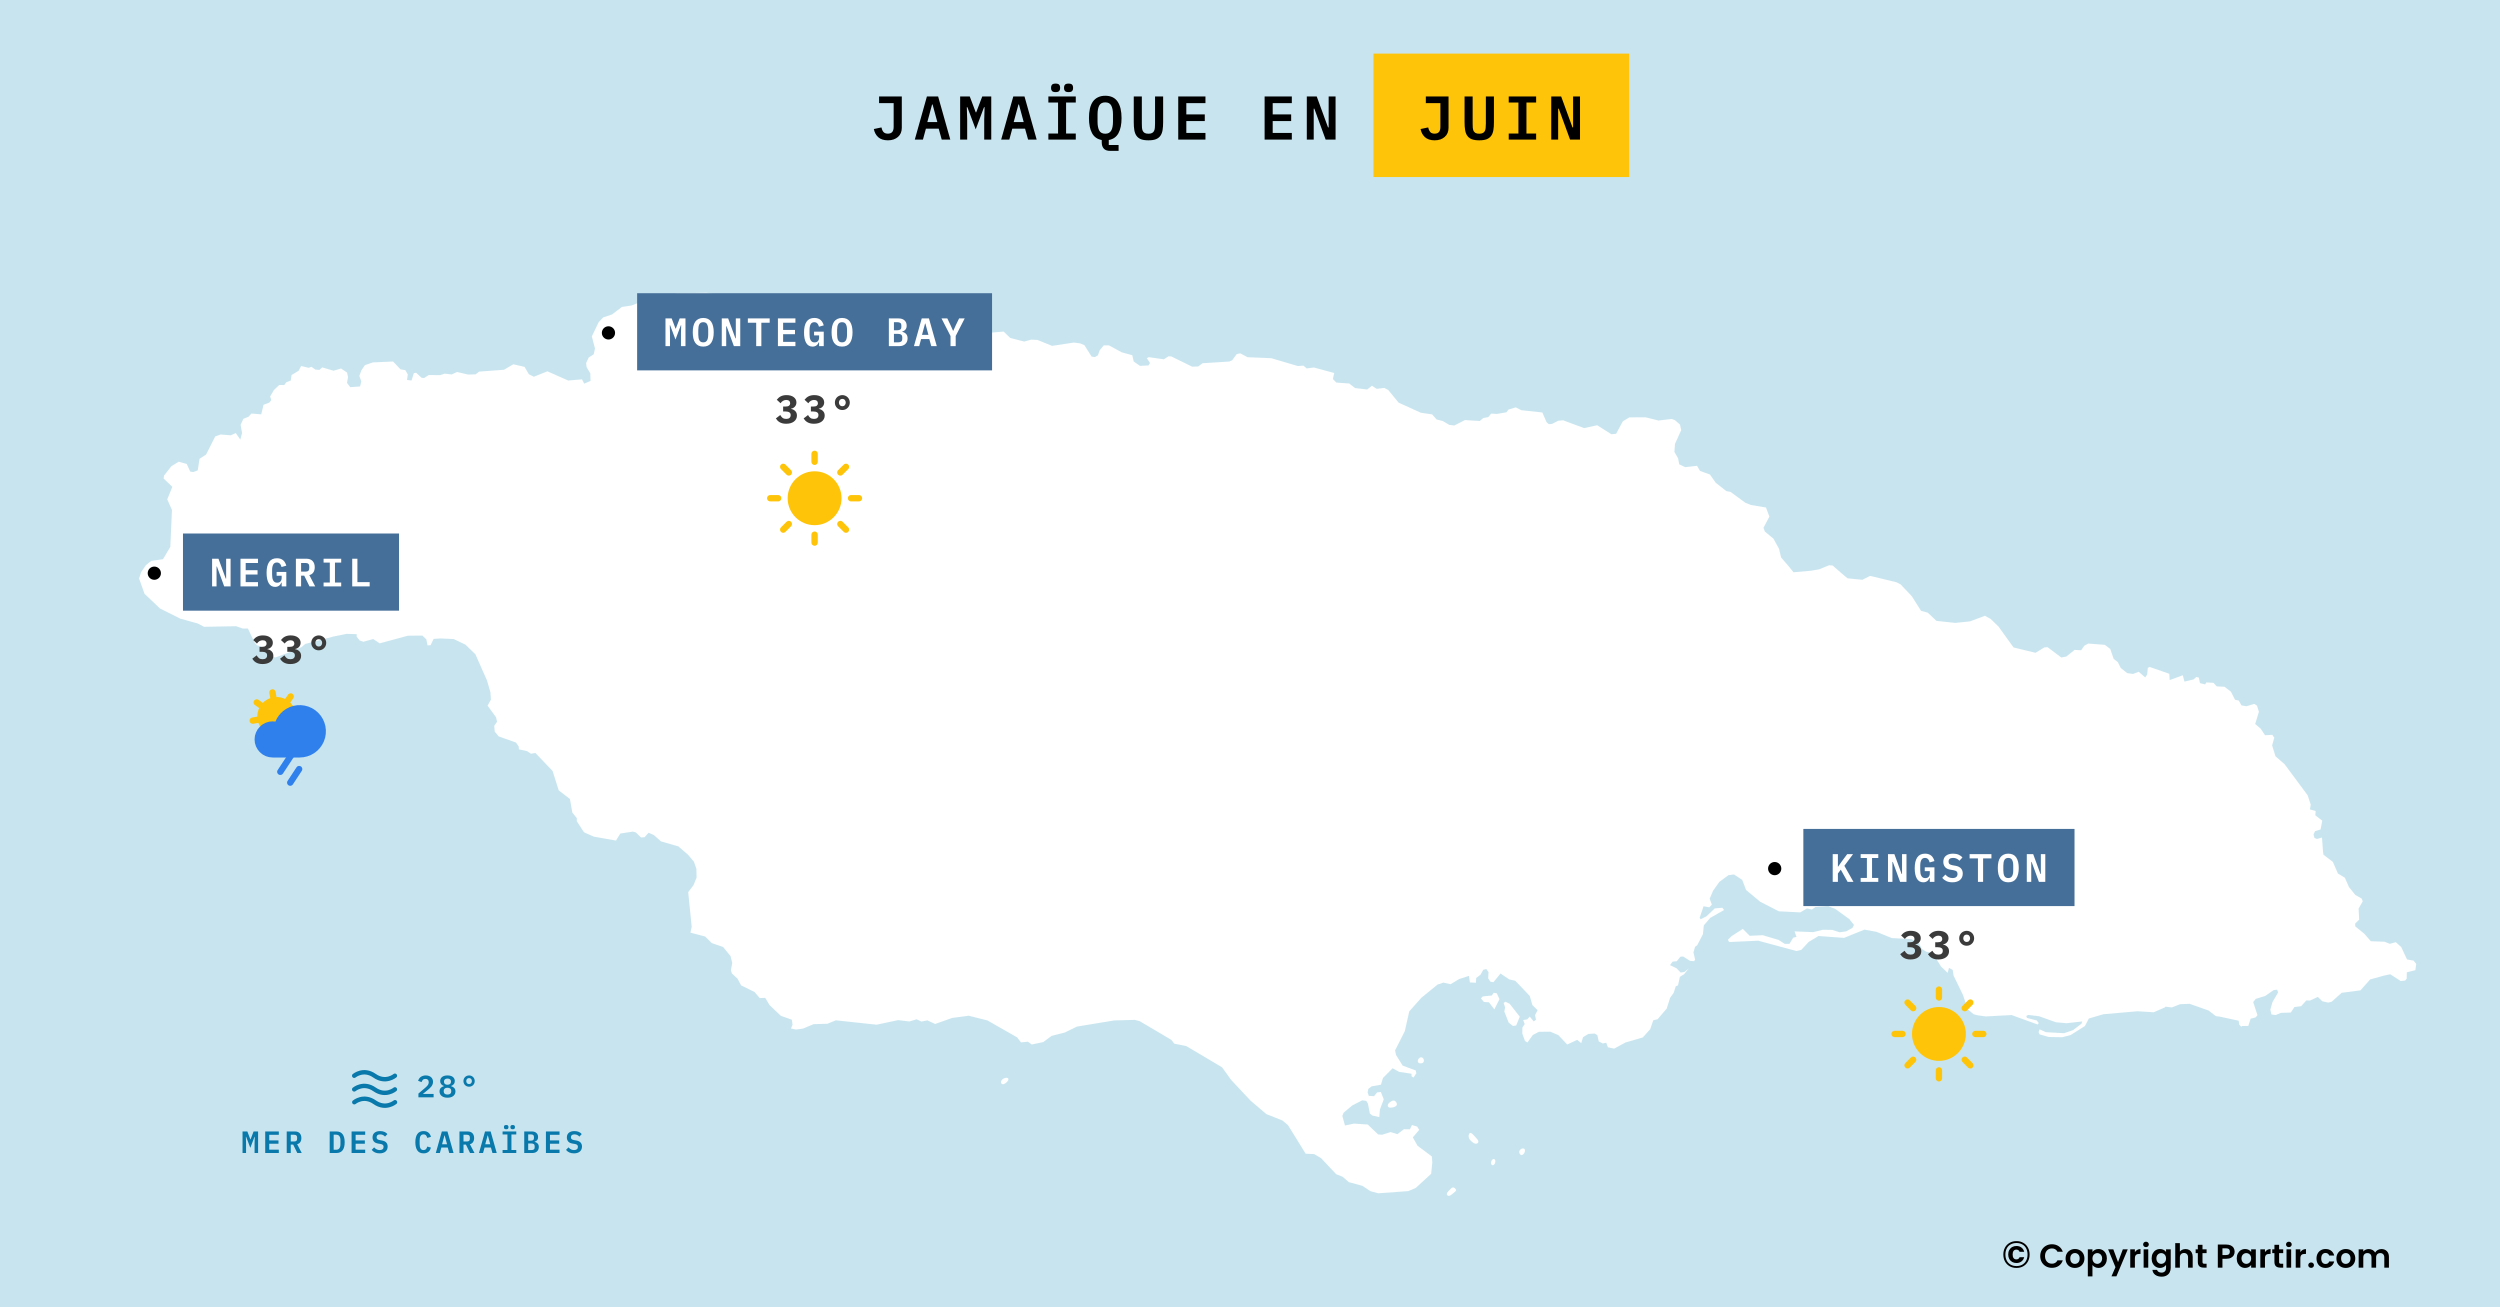
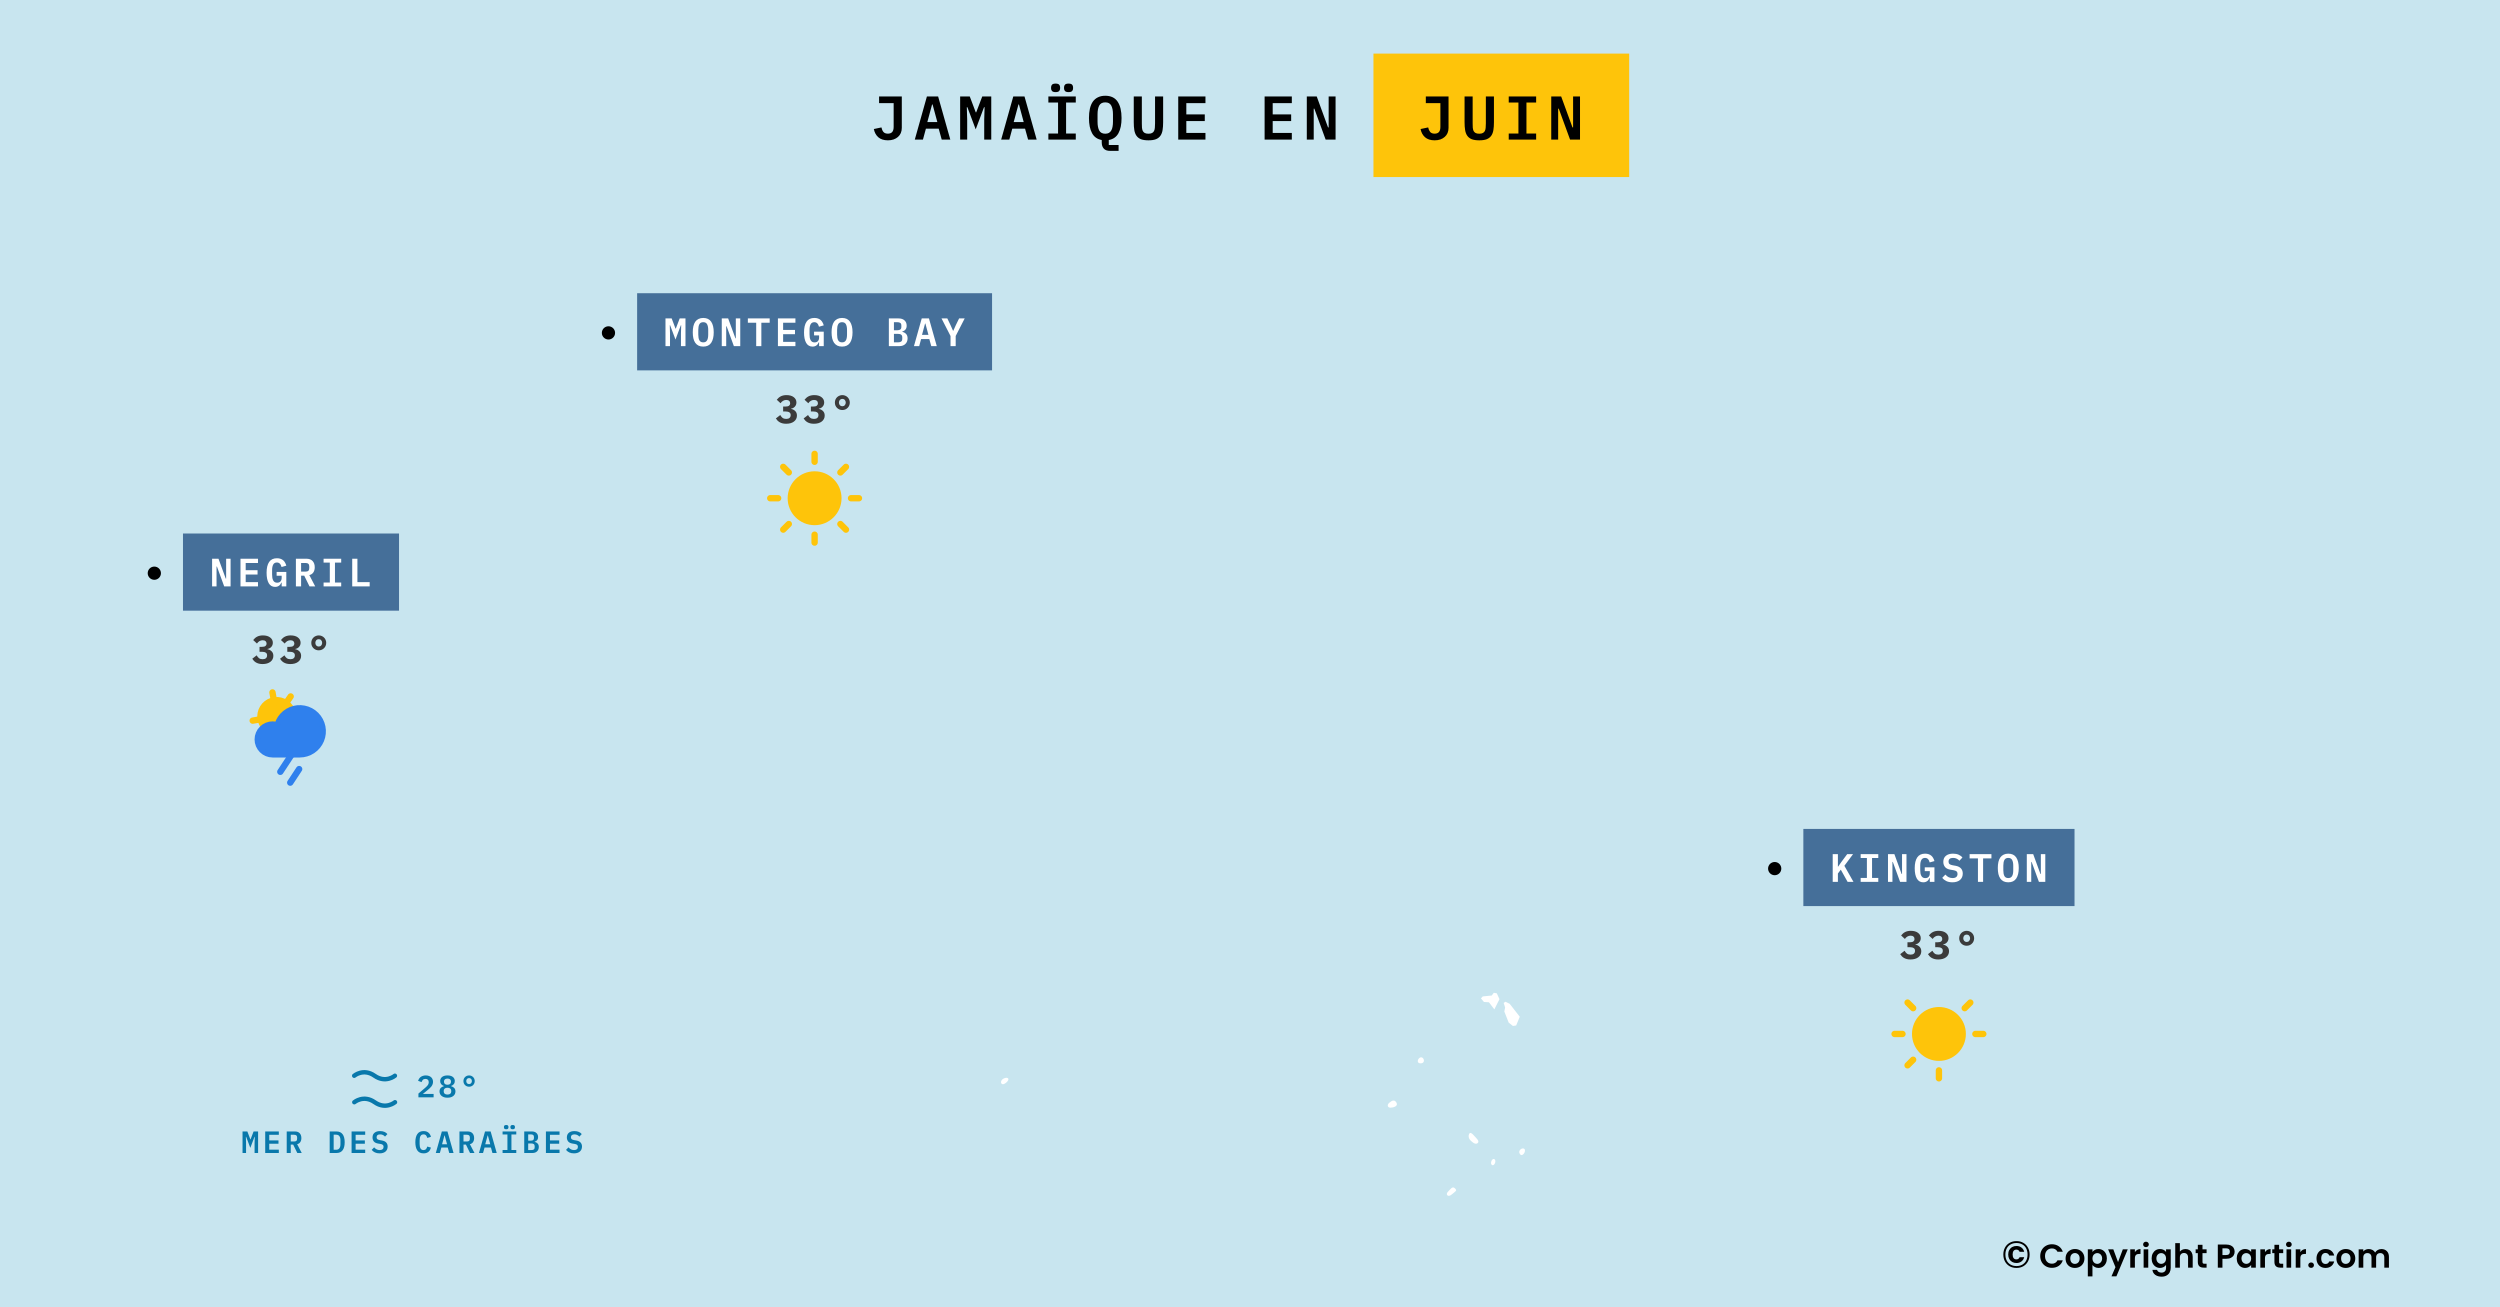
<svg xmlns="http://www.w3.org/2000/svg" width="1134" height="593" viewBox="0 0 1134 593" fill="none">
  <rect x="0" y="0" width="1134" height="593" fill="#333333" stroke="none" />
  <g clip-path="url(#clip0_97_116550)">
    <path d="M1134 0H0V593H1134V0Z" fill="#C8E5EF" />
-     <path fill-rule="evenodd" clip-rule="evenodd" d="M645.085 452.294L644.76 452.547L639.245 458.754L638.74 460.982L637.212 467.74L632.804 476.47L633.233 478.528L636.242 483.354L642.226 485.591L642.438 486.849L641.17 488.772L640.268 488.191L640.283 487.051L634.62 486.186L631.69 484.554L627.329 488.95L626.388 492.019L622.185 492.768L620.697 493.891L620.423 495.118L620.34 495.483L620.887 497.086L623.266 497.228L624.647 495.534L626.352 495.325L627.675 498.648L625.923 503.304L625.656 506.722L622.488 506.001L621.367 505.076L620.509 500.618L619.731 499.354L617.917 499.104L613.354 501.446L609.461 504.708L608.881 506.185L610.078 510.532L614.172 509.667L620.405 510.082L622.499 512.085L625.116 514.584L626.928 514.72L630.796 513.512L633.845 514.46L636.823 512.214L639.54 512.247L640.47 510.319L642.845 511.032L643.736 512.525L640.86 515.911L642.972 519.701L646.645 522.444L649.492 524.569L649.687 527.308L649.175 532.433L642.186 538.85L639.685 539.906L638.769 540.292L625.155 541.271L621.655 540.318L617.939 537.879L611.837 536.212L609.029 533.786L606.095 532.611L600.158 526.302L599.257 525.348L596.103 523.487L592.25 523.329L587.507 515.654L584.226 510.353L581.754 508.272L574.416 505.339L567.333 499.331L558.473 489.881L558.066 489.313L554.335 484.134L538.097 474.495L532.665 473.41L531.321 471.686L522.754 466.607L521.834 466.072L516.997 463.211L514.733 462.616L505.427 462.863L488.493 465.658L483.025 468.34L476.994 469.877L473.224 472.691L467.998 473.781L466.307 472.51L463.128 472.821L461.334 470.523L447.904 462.867L440.472 460.997L439.411 460.734L431.903 461.735L424.176 464.471L420.672 462.842L417.943 463.388L415.799 462.342L412.501 463.338L407.4 462.722L397.625 464.802L389.386 463.916L379.149 462.816L375.277 464.38L371.442 464.487L369.035 464.555L364.255 466.567L361.072 466.996L358.809 466.521L359.505 464.816L359.18 462.533L354.202 460.781L349.023 455.834L347.116 452.625L344.618 452.719L342.257 449.962L336.151 446.948L334.587 443.97L331.995 441.554L331.552 440.068L332.143 436.765L331.372 433.68L330.64 432.782L327.998 429.547L322.905 427.795L319.863 424.807L317.372 424.15L313.177 423.044L313.764 420.425L312.175 404.673L314.582 401.499L315.97 398.087L315.887 394.095L314.773 390.894L312.074 387.678L307.738 383.937L299.851 381.654L296.578 378.778L294.199 377.734L292.368 379.773L290.775 379.875L288.407 377.576L287.048 377.224L281.36 378.094L279.41 381.273L269.314 379.489L264.895 377.519L261.636 372.477L261.648 371.109L259.618 368.584L259.067 365.481L258.523 362.418L256.994 361.242L253.436 358.504L250.654 349.702L242.865 341.55L240.818 341.879L239.12 340.727L235.378 339.902L235.27 338.533L234.034 336.814L229.117 335.062L226.209 334.023L224.403 331.845L224.194 329.22L225.455 327.403L225.012 325.347L221.18 320.076L222.676 317.348L222.467 314.038L220.91 308.667L215.637 296.77L211.117 292.406L205.789 289.862L199.763 289.597L196.692 289.805L195.312 292.648L193.945 292.754L193.394 290.013L191.584 288.291L184.988 288.364L172.236 291.823L169.291 289.866L164.847 291.094L163.145 290.514L161.79 288.795L161.797 287.655L157.249 287.514L151.218 288.735L138.466 292.085L136.75 293.558L130.258 296.26L124.791 298.284L122.181 296.901L119.47 293.693L116.519 292.651L115.502 291.504L112.46 285.101L110.074 285.089L107.122 284.047L101.78 284.146L92.567 284.316L89.73 282.819L81.779 280.614L72.587 276.007L65.566 269.359L63.09 262.389L64.013 259.542L66.186 256.358L68.583 254.43L73.186 253.764L73.936 253.656L77.255 248.083L77.32 246.63L78.012 231.318L75.871 226.517L78.171 220.825L74.206 217.042L74.44 215.674L77.756 211.469L81.065 209.431L84.706 210.476L86.281 213.906L87.647 214.141L89.698 213.352L90.52 208.109L93.486 206.184L97.624 197.992L100.017 197.091L104.681 197.457L106.963 196.441L109 199.418L109.81 196.457L109.144 192.689L110.409 189.958L112.69 189.057L114.064 187.581L118.505 187.946L119.55 183.617L122.174 182.604L123.089 181.468L122.527 179.869L123.561 178.089L124.25 176.912L126.651 174.643L128.928 174.655L129.848 173.405L131.898 172.618L132.256 170.111L135.452 168.188L136.602 166.027L140.016 166.844L141.27 166.395L143.087 167.66L144.907 167.784L146.165 166.65L151.283 168.163L154.704 167.156L157.425 168.996L157.872 171.052L157.4 173.673L158.871 175.621L163.315 175.305L163.895 173.027L162.998 170.512L163.924 168.007L165.532 165.621L169.183 164.388L178.295 163.986L181.69 167.542L183.853 167.898L184.981 169.845L184.624 172.352L186.672 172.592L187.717 169.291L188.741 169.069L191.235 171.366L192.374 171.487L194.428 170.13L199.669 170.164L201.72 169.492L203.504 169.695L204.907 169.854L207.307 168.729L212.31 169.902L215.727 169.811L217.327 168.565L228.606 167.727L232.837 165.247L236.288 166.035L237.952 166.421L239.87 169.743L242.137 170.898L248.304 168.432L257.729 172.604L263.994 172.078L265.007 174.025L267.862 172.79L267.772 169.367L266.081 166.503L265.865 164.677L267.022 162.175L269.31 160.708L269.898 158.088L268.453 152.603L269.545 150.332L271.571 146.123L273.636 143.97L277.633 142.63L282.099 139.24L286.431 138.588L291.687 136.574L293.179 135.329L302.183 134.827L307.208 133.04L320.54 132.801L326.001 133.757L328.506 133.549L342.83 137.656L353.752 139.685L361.618 140.706L369.683 141.757L372.07 142.576L373.656 143.844L374.777 146.021L377.162 146.954L379.642 149.941L381.12 150.297L382.259 150.307L385.093 152.042L388.17 151.84L389.666 150.028L388.65 149.107L384.44 148.5L387.864 147.388L395.491 148.026L398.576 146.684L401.197 146.935L402.444 147.745L403.889 151.914L408.197 154.298L411.729 154.102L413.906 152.411L413.686 151.496L410.28 150.21L409.61 148.835L413.715 148.302L416.779 149.584L422.326 153.399L425.512 153.771L428.266 151.514L432.137 151.777L439.891 150.938L443.304 151.426L451.234 150.745L455.271 150.398L458.208 153.278L464.57 154.937L467.767 154.055L470.615 154.197L477.197 156.885L487.12 155.385L489.247 155.661L489.963 155.756L491.892 156.574L495.143 161.74L496.624 161.983L497.998 161.199L498.816 158.925L500.661 156.662L503.051 156.686L505.441 157.983L505.729 158.14L508.829 159.825L513.601 161.128L514.258 163.988L517.083 165.956L520.958 165.768L521.654 164.634L520.194 162.452L521.11 162.005L527.933 162.989L529.994 161.642L531.249 161.655L540.768 166.318L543.504 166.233L545.454 164.771L557.648 163.99L558.906 163.433L560.985 160.604L562.582 160.278L565.869 162.025L568.471 162.136L576.683 162.486L588.718 166.043L591.223 165.843L592.69 167.115L595.999 166.696L598.41 167.352L605.198 169.196L604.595 171.927L606.174 173.542L611.977 173.951L614.684 176.037L620.145 176.669L622.326 174.984L624.006 176.073L624.474 176.378L627.894 175.962L629.708 176.896L634.426 182.655L644.508 187.224L649.622 187.969L651.644 190.275L654.481 190.995L657.422 192.741L659.697 192.997L664.505 190.545L671.217 190.97L672.827 189.621L674.436 189.321L675.109 189.192L676.382 187.611L678.998 187.758L683.334 187.013L684.261 185.769L687.573 184.784L690.06 186.069L699.612 187.103L701.497 191.461L702.51 192.387L703.991 192.292L706.853 190.845L709.02 190.644L718.539 194.189L724.475 192.896L730.913 196.973L733.079 196.772L736.111 191.108L739.095 189.322L746.495 189.305L750.809 190.383L752.283 190.751L758.328 190.033L759.799 190.624L762.052 192.593L762.589 195.11L759.774 201.348L759.5 204.994L761.169 207.868L761.702 210.613L764.42 211.905L769.776 211.292L770.342 212.265L771.113 213.593L775.644 215.25L778.21 218.937L783.055 222.768L784.987 223.136L791.634 228.019L794.24 229.081L801.052 230.203L802.587 234.331L799.902 239.427L800.561 241.148L804.389 244.281L806.945 248.88L807.76 252.25L807.915 252.886L811.498 257.043L813.509 259.581L821.37 258.895L825.133 258.263L829.707 256.389L831.297 256.526L835.683 260.353L838.044 262.326L844.745 262.994L848.295 261.22L849.104 261.413L860.312 264.133L862.118 265.073L867.16 270.394L871.389 277.073L874.449 277.917L878.374 281.626L886.891 282.552L893.61 281.855L893.765 281.796L900.358 279.333L902.953 280.741L906.539 284.218L913.337 293.677L923.307 296.112L927.322 293.665L928.804 293.574L934.985 298.233L937.267 297.813L941.066 294.792L944.018 294.953L945.413 292.921L947.248 291.924L954.745 292.499L957.218 294.363L958.742 298.836L960.649 300.35L960.675 300.397L961.975 302.995L964.895 305.323L967.505 305.708L970.133 304.723L973.049 307.279L973.982 305.925L974.252 302.964L975.056 302.521L983.988 305.631L984.172 308.485L990.119 306.302L990.869 309.166L994.978 308.207L996.247 307.086L997.378 307.333L997.822 309.447L997.908 309.852L1000.05 310.401L1000.28 310.461L1000.75 309.556L1004.05 309.724L1005.5 311.346L1009.02 311.518L1011.94 313.734L1013.81 317.416L1015.51 317.786L1016.73 319.974L1019 320.354L1022.54 319.272L1023.77 320.091L1024.64 322.844L1022.96 328.406L1025.42 330.5L1027.42 333.5L1030.72 333.328L1031.61 334.597L1030.96 336.972L1030.64 338.117L1030.85 338.805L1032.15 343.047L1036.3 346.653L1046.75 360.749L1048.15 364.993L1047.78 367.154L1050.38 367.882L1050.23 369.819L1053.37 372.269L1052.62 376.249L1050.11 377.003L1049.41 378.475L1049.83 380.079L1050.96 380.554L1053.25 379.909L1053.71 386.19L1053.91 387.677L1058.17 390.944L1060.31 395.822L1060.47 396.231L1063.62 398.11L1065.48 402.364L1068.37 405.95L1071.29 407.597L1071.73 408.86L1069.86 412.134L1069.96 414.217L1070.11 417.158L1068.27 418.952L1068.36 420.208L1072.5 423.588L1075.4 426.946L1081.64 427.169L1084 428.123L1086.74 427.373L1089.2 429.583L1091.83 435.219L1094.77 435.728L1096 437.232L1095.61 440.076L1091.73 441.035L1091.68 443.885L1090.99 444.785L1088.94 444.977L1084.22 441.929L1081.26 442.562L1075.1 444.279L1072.41 447.304L1070.71 449.22L1062.18 450.328L1057.68 454.356L1056.09 454.785L1053.38 454.168L1051.37 452.195L1047.82 453.844L1046.12 453.815L1043.81 456.399L1040.74 456.803L1039.11 459.285L1034.56 459.437L1032.28 460.424L1030.35 460.163L1029.82 457.987L1030.79 454.582L1033.35 450.177L1032.92 448.915L1031.33 449.115L1027.43 451.788L1023.21 453.086L1022.05 454.548L1023.99 460.512L1023.07 461.523L1020.9 462.057L1019.83 465.347L1016.77 465.41L1016.76 465.867L1015.76 464.823L1015.44 462.993L1007.06 461.167L1005.13 460.911L1001.8 458.363L993.204 455.328L988.875 455.502L985.167 456.973L982.265 456.631L981.951 456.966L976.927 459.166L975.535 459.079L969.555 458.704L954.103 460.054L947.493 462.002L945.738 465.396L939.21 469.513L935.45 470.481L929.326 470.384L928.09 470.028L925.145 469.179L924.706 468.146L925.178 466.899L927.997 468.197L928.083 468.202L930.574 468.344L936.272 468.668L940.378 467.251L944.166 464.345L944.523 463.324L937.476 464.125L932.603 463.707L928.17 462.122L924.929 460.963L920.006 460.37L919.118 460.84L919.425 461.731L923.877 462.886L924.767 464.041L924.305 464.718L912.454 460.429L900.758 461.048L897.02 460.535L895.211 460.051L892.634 457.845L890.698 452.21L890.348 451.195L886.159 442.579L885.745 439.948L884.055 439.01L883.456 441.283L880.432 438.386L876.662 432.285L873.718 431.67L871.695 430.385L870.795 428.477L870.372 427.628L866.988 425.982L858.142 425.509L851.142 422.669L846.284 421.783L845.707 421.678L836.462 425.422L824.891 424.572L820.429 427.246L817.088 430.848L814.925 431.388L797.509 426.695L787.618 427.157L784.331 427.311L783.776 426.277L785.502 424.59L790.541 421.353L793.677 424.475L799.585 424.214L806.819 426.369L809.519 428.118L811.678 428.148L813.419 425.322L814.896 425L814.024 422.478L822.419 422.825L826.863 421.748L831.062 421.808L832.652 422.313L834.45 422.883L837.409 422.47L840.268 420.914L840.971 419.555L839.205 417.345L838.848 416.901L832.443 412.247L829.278 411.061L823.482 411.435L821.878 412.552L819.615 412.064L816.637 413.848L806.88 413.367L802.621 411.174L798.424 409.028L794.347 405.63L792.023 403.693L790.267 399.106L786.551 396.66L784.05 396.967L780.677 399.449L779.923 399.99L777.032 404.057L775.507 407.687L776.495 410.324L775.341 411.562L772.739 411.07L770.966 416.293L771.412 416.984L774.04 415.65L777.832 412.052L781.245 411.757L782.024 412.794L775.752 416.359L772.85 419.741L772.458 423.727L769.895 428.71L768.864 429.495L768.15 431.995L768.904 435.313L768.424 435.983L766.626 435.852L763.472 433.871L762.221 433.968L760.606 435.999L758.674 436.201L757.521 437.782L760.451 439.19L762.358 441.156L764.085 440.877L765.977 439.311L763.926 441.889L761.99 443.089L761.147 446.956L760.119 447.398L759.176 450.352L757.557 452.611L757.438 452.99L756.018 457.494L751.873 462.343L749.937 462.773L748.524 466.861L745.186 470.581L737.329 472.871L732.189 475.654L729.359 475.048L728.592 472.985L726.999 473.306L725.196 472.371L724.551 469.511L723.311 468.81L720.47 469.002L718.07 470.454L717.245 473.18L715.447 471.674L713.507 472.57L710.883 473.782L706.853 469.511L703.242 467.982L698.019 468.031L695.28 469.479L692.857 472.869L691.729 472.171L690.522 468.848L690.554 466.111L691.595 464.528L690.936 462.694L692.756 462.375L693.906 461.135L695.694 463.324L696.725 462.539L696.296 460.481L697.46 458.214L695.103 455.903L693.906 451.783L689.761 447.396L687.292 444.856L684.578 444.252L680.635 441.58L677.412 445.531L676.053 445.287L675.048 443.792L675.196 440.942L674.19 439.561L672.824 439.887L671.552 442.152L669.605 443.611L669.465 445.776L666.743 445.628L666.325 442.658L661.881 444.086L657.995 446.434L654.712 445.709L652.091 446.59L645.085 452.294Z" fill="white" />
    <path fill-rule="evenodd" clip-rule="evenodd" d="M677.836 457.854L675.378 454.631L673.111 454.489L671.766 452.876L672.57 451.973L676.661 451.567L677.584 450.324L678.943 450.569L680.161 453.207L677.836 457.854Z" fill="white" />
    <path fill-rule="evenodd" clip-rule="evenodd" d="M686.254 465.373L684.344 463.866L682.361 458.823L682.721 457.003L682.066 454.942L682.866 454.382L684.783 455.318L689.368 461.191L687.732 465.164L686.254 465.373Z" fill="white" />
    <path fill-rule="evenodd" clip-rule="evenodd" d="M644.632 479.586C643.261 479.586 642.12 482.333 644.403 482.333C646.688 482.333 646.003 479.586 644.632 479.586Z" fill="white" />
    <path fill-rule="evenodd" clip-rule="evenodd" d="M666.578 514.104C665.893 515.018 666.121 516.388 667.035 517.302C667.949 518.216 669.09 519.129 670.004 518.672C670.918 518.215 670.689 517.302 669.775 516.388C668.861 515.474 667.263 513.19 666.578 514.104Z" fill="white" />
    <path fill-rule="evenodd" clip-rule="evenodd" d="M630.233 500.161C629.091 501.075 629.314 502.445 630.69 502.445C632.066 502.445 634.35 501.759 633.437 500.161C632.524 498.563 631.375 499.247 630.233 500.161Z" fill="white" />
    <path fill-rule="evenodd" clip-rule="evenodd" d="M677.775 525.759C676.633 525.302 675.719 528.043 676.861 528.5C678.004 528.957 678.917 526.216 677.775 525.759Z" fill="white" />
    <path fill-rule="evenodd" clip-rule="evenodd" d="M691.49 521.186C690.576 520.272 688.293 521.877 689.434 523.476C690.576 525.074 692.404 522.099 691.49 521.186Z" fill="white" />
    <path fill-rule="evenodd" clip-rule="evenodd" d="M659.947 539.018C658.805 537.87 657.897 539.475 656.749 540.617C655.601 541.759 656.749 543.358 658.576 541.759C660.404 540.16 661.089 540.166 659.947 539.018Z" fill="white" />
    <path fill-rule="evenodd" clip-rule="evenodd" d="M455.219 489.237C453.219 490.237 453.969 492.987 456.219 491.237C458.469 489.487 457.219 488.237 455.219 489.237Z" fill="white" />
    <circle cx="70" cy="260" r="3" fill="black" />
    <rect width="98" height="35" transform="translate(83 242)" fill="#456F99" />
    <path d="M98.402 256.982H98.222V266H96.206V253.436H99.104L102.398 262.454H102.578V253.436H104.594V266H101.696L98.402 256.982ZM109.087 266V253.436H117.025V255.38H111.445V258.656H116.827V260.6H111.445V264.056H117.025V266H109.087ZM127.764 264.254H127.62C127.512 264.506 127.38 264.752 127.224 264.992C127.068 265.232 126.876 265.442 126.648 265.622C126.42 265.802 126.15 265.946 125.838 266.054C125.538 266.162 125.19 266.216 124.794 266.216C123.522 266.216 122.556 265.658 121.896 264.542C121.248 263.414 120.924 261.836 120.924 259.808C120.924 257.672 121.308 256.04 122.076 254.912C122.844 253.784 124.026 253.22 125.622 253.22C126.246 253.22 126.792 253.304 127.26 253.472C127.74 253.64 128.148 253.874 128.484 254.174C128.832 254.474 129.114 254.834 129.33 255.254C129.558 255.662 129.738 256.106 129.87 256.586L127.71 257.198C127.626 256.934 127.53 256.676 127.422 256.424C127.326 256.172 127.194 255.956 127.026 255.776C126.87 255.584 126.678 255.434 126.45 255.326C126.222 255.206 125.94 255.146 125.604 255.146C124.824 255.146 124.266 255.458 123.93 256.082C123.594 256.706 123.426 257.558 123.426 258.638V260.654C123.426 261.194 123.462 261.692 123.534 262.148C123.618 262.592 123.75 262.976 123.93 263.3C124.11 263.624 124.344 263.876 124.632 264.056C124.92 264.224 125.28 264.308 125.712 264.308C126.384 264.308 126.894 264.11 127.242 263.714C127.59 263.306 127.764 262.79 127.764 262.166V261.14H125.478V259.43H129.87V266H127.764V264.254ZM136.577 266H134.219V253.436H138.989C140.213 253.436 141.149 253.784 141.797 254.48C142.445 255.176 142.769 256.124 142.769 257.324C142.769 258.248 142.553 259.028 142.121 259.664C141.701 260.288 141.095 260.684 140.303 260.852L142.985 266H140.393L137.999 261.122H136.577V266ZM138.503 259.286C139.139 259.286 139.595 259.16 139.871 258.908C140.147 258.644 140.285 258.23 140.285 257.666V256.982C140.285 256.418 140.147 256.01 139.871 255.758C139.595 255.494 139.139 255.362 138.503 255.362H136.577V259.286H138.503ZM146.776 266V264.236H149.602V255.2H146.776V253.436H154.768V255.2H151.942V264.236H154.768V266H146.776ZM159.765 266V253.436H162.123V264.056H167.685V266H159.765Z" fill="white" />
    <path d="M118.914 293.404C119.61 293.404 120.114 293.272 120.426 293.008C120.75 292.744 120.912 292.42 120.912 292.036V291.91C120.912 291.454 120.756 291.094 120.444 290.83C120.144 290.554 119.712 290.416 119.148 290.416C118.632 290.416 118.146 290.548 117.69 290.812C117.246 291.064 116.868 291.43 116.556 291.91L114.846 290.326C115.086 290.014 115.35 289.732 115.638 289.48C115.926 289.216 116.244 288.994 116.592 288.814C116.94 288.622 117.33 288.478 117.762 288.382C118.206 288.274 118.704 288.22 119.256 288.22C119.94 288.22 120.558 288.298 121.11 288.454C121.662 288.61 122.13 288.838 122.514 289.138C122.91 289.426 123.216 289.774 123.432 290.182C123.648 290.59 123.756 291.046 123.756 291.55C123.756 291.946 123.69 292.306 123.558 292.63C123.426 292.954 123.246 293.236 123.018 293.476C122.802 293.716 122.544 293.914 122.244 294.07C121.956 294.214 121.644 294.316 121.308 294.376V294.484C122.076 294.616 122.712 294.94 123.216 295.456C123.732 295.96 123.99 296.644 123.99 297.508C123.99 298.072 123.87 298.582 123.63 299.038C123.402 299.494 123.072 299.884 122.64 300.208C122.22 300.532 121.704 300.784 121.092 300.964C120.492 301.132 119.82 301.216 119.076 301.216C118.44 301.216 117.876 301.15 117.384 301.018C116.904 300.886 116.478 300.712 116.106 300.496C115.734 300.268 115.41 300.01 115.134 299.722C114.87 299.422 114.636 299.116 114.432 298.804L116.43 297.256C116.706 297.772 117.048 298.198 117.456 298.534C117.876 298.858 118.434 299.02 119.13 299.02C119.778 299.02 120.276 298.87 120.624 298.57C120.972 298.27 121.146 297.856 121.146 297.328V297.202C121.146 296.686 120.948 296.302 120.552 296.05C120.156 295.786 119.604 295.654 118.896 295.654H117.726V293.404H118.914ZM131.507 293.404C132.203 293.404 132.707 293.272 133.019 293.008C133.343 292.744 133.505 292.42 133.505 292.036V291.91C133.505 291.454 133.349 291.094 133.037 290.83C132.737 290.554 132.305 290.416 131.741 290.416C131.225 290.416 130.739 290.548 130.283 290.812C129.839 291.064 129.461 291.43 129.149 291.91L127.439 290.326C127.679 290.014 127.943 289.732 128.231 289.48C128.519 289.216 128.837 288.994 129.185 288.814C129.533 288.622 129.923 288.478 130.355 288.382C130.799 288.274 131.297 288.22 131.849 288.22C132.533 288.22 133.151 288.298 133.703 288.454C134.255 288.61 134.723 288.838 135.107 289.138C135.503 289.426 135.809 289.774 136.025 290.182C136.241 290.59 136.349 291.046 136.349 291.55C136.349 291.946 136.283 292.306 136.151 292.63C136.019 292.954 135.839 293.236 135.611 293.476C135.395 293.716 135.137 293.914 134.837 294.07C134.549 294.214 134.237 294.316 133.901 294.376V294.484C134.669 294.616 135.305 294.94 135.809 295.456C136.325 295.96 136.583 296.644 136.583 297.508C136.583 298.072 136.463 298.582 136.223 299.038C135.995 299.494 135.665 299.884 135.233 300.208C134.813 300.532 134.297 300.784 133.685 300.964C133.085 301.132 132.413 301.216 131.669 301.216C131.033 301.216 130.469 301.15 129.977 301.018C129.497 300.886 129.071 300.712 128.699 300.496C128.327 300.268 128.003 300.01 127.727 299.722C127.463 299.422 127.229 299.116 127.025 298.804L129.023 297.256C129.299 297.772 129.641 298.198 130.049 298.534C130.469 298.858 131.027 299.02 131.723 299.02C132.371 299.02 132.869 298.87 133.217 298.57C133.565 298.27 133.739 297.856 133.739 297.328V297.202C133.739 296.686 133.541 296.302 133.145 296.05C132.749 295.786 132.197 295.654 131.489 295.654H130.319V293.404H131.507ZM144.586 294.988C144.106 294.988 143.662 294.904 143.254 294.736C142.846 294.556 142.486 294.316 142.174 294.016C141.874 293.716 141.634 293.362 141.454 292.954C141.286 292.534 141.202 292.084 141.202 291.604C141.202 291.124 141.286 290.68 141.454 290.272C141.634 289.852 141.874 289.492 142.174 289.192C142.486 288.892 142.846 288.658 143.254 288.49C143.662 288.31 144.106 288.22 144.586 288.22C145.066 288.22 145.51 288.31 145.918 288.49C146.326 288.658 146.68 288.892 146.98 289.192C147.292 289.492 147.532 289.852 147.7 290.272C147.88 290.68 147.97 291.124 147.97 291.604C147.97 292.084 147.88 292.534 147.7 292.954C147.532 293.362 147.292 293.716 146.98 294.016C146.68 294.316 146.326 294.556 145.918 294.736C145.51 294.904 145.066 294.988 144.586 294.988ZM144.586 293.278C145.054 293.278 145.426 293.116 145.702 292.792C145.99 292.468 146.134 292.072 146.134 291.604C146.134 291.136 145.99 290.74 145.702 290.416C145.426 290.092 145.054 289.93 144.586 289.93C144.118 289.93 143.74 290.092 143.452 290.416C143.176 290.74 143.038 291.136 143.038 291.604C143.038 292.072 143.176 292.468 143.452 292.792C143.74 293.116 144.118 293.278 144.586 293.278Z" fill="#3B3B3B" />
    <circle cx="276" cy="151" r="3" fill="black" />
    <rect width="161" height="35" transform="translate(289 133)" fill="#456F99" />
    <path d="M308.884 151.186L308.992 147.55H308.83L306.4 154.012L303.97 147.55H303.808L303.916 151.186V157H301.864V144.436H304.672L306.418 149.062H306.544L308.308 144.436H310.936V157H308.884V151.186ZM318.993 157.216C318.177 157.216 317.469 157.072 316.869 156.784C316.269 156.484 315.771 156.058 315.375 155.506C314.991 154.954 314.703 154.276 314.511 153.472C314.331 152.668 314.241 151.75 314.241 150.718C314.241 149.698 314.331 148.786 314.511 147.982C314.703 147.166 314.991 146.482 315.375 145.93C315.771 145.378 316.269 144.958 316.869 144.67C317.469 144.37 318.177 144.22 318.993 144.22C320.625 144.22 321.825 144.79 322.593 145.93C323.361 147.07 323.745 148.666 323.745 150.718C323.745 152.77 323.361 154.366 322.593 155.506C321.825 156.646 320.625 157.216 318.993 157.216ZM318.993 155.29C319.413 155.29 319.767 155.212 320.055 155.056C320.343 154.888 320.571 154.654 320.739 154.354C320.919 154.054 321.045 153.688 321.117 153.256C321.201 152.812 321.243 152.32 321.243 151.78V149.638C321.243 148.558 321.075 147.706 320.739 147.082C320.415 146.458 319.833 146.146 318.993 146.146C318.153 146.146 317.565 146.458 317.229 147.082C316.905 147.706 316.743 148.558 316.743 149.638V151.798C316.743 152.878 316.905 153.73 317.229 154.354C317.565 154.978 318.153 155.29 318.993 155.29ZM329.588 147.982H329.408V157H327.392V144.436H330.29L333.584 153.454H333.764V144.436H335.78V157H332.882L329.588 147.982ZM345.349 146.38V157H343.009V146.38H339.229V144.436H349.129V146.38H345.349ZM352.866 157V144.436H360.804V146.38H355.224V149.656H360.606V151.6H355.224V155.056H360.804V157H352.866ZM371.543 155.254H371.399C371.291 155.506 371.159 155.752 371.003 155.992C370.847 156.232 370.655 156.442 370.427 156.622C370.199 156.802 369.929 156.946 369.617 157.054C369.317 157.162 368.969 157.216 368.573 157.216C367.301 157.216 366.335 156.658 365.675 155.542C365.027 154.414 364.703 152.836 364.703 150.808C364.703 148.672 365.087 147.04 365.855 145.912C366.623 144.784 367.805 144.22 369.401 144.22C370.025 144.22 370.571 144.304 371.039 144.472C371.519 144.64 371.927 144.874 372.263 145.174C372.611 145.474 372.893 145.834 373.109 146.254C373.337 146.662 373.517 147.106 373.649 147.586L371.489 148.198C371.405 147.934 371.309 147.676 371.201 147.424C371.105 147.172 370.973 146.956 370.805 146.776C370.649 146.584 370.457 146.434 370.229 146.326C370.001 146.206 369.719 146.146 369.383 146.146C368.603 146.146 368.045 146.458 367.709 147.082C367.373 147.706 367.205 148.558 367.205 149.638V151.654C367.205 152.194 367.241 152.692 367.313 153.148C367.397 153.592 367.529 153.976 367.709 154.3C367.889 154.624 368.123 154.876 368.411 155.056C368.699 155.224 369.059 155.308 369.491 155.308C370.163 155.308 370.673 155.11 371.021 154.714C371.369 154.306 371.543 153.79 371.543 153.166V152.14H369.257V150.43H373.649V157H371.543V155.254ZM381.958 157.216C381.142 157.216 380.434 157.072 379.834 156.784C379.234 156.484 378.736 156.058 378.34 155.506C377.956 154.954 377.668 154.276 377.476 153.472C377.296 152.668 377.206 151.75 377.206 150.718C377.206 149.698 377.296 148.786 377.476 147.982C377.668 147.166 377.956 146.482 378.34 145.93C378.736 145.378 379.234 144.958 379.834 144.67C380.434 144.37 381.142 144.22 381.958 144.22C383.59 144.22 384.79 144.79 385.558 145.93C386.326 147.07 386.71 148.666 386.71 150.718C386.71 152.77 386.326 154.366 385.558 155.506C384.79 156.646 383.59 157.216 381.958 157.216ZM381.958 155.29C382.378 155.29 382.732 155.212 383.02 155.056C383.308 154.888 383.536 154.654 383.704 154.354C383.884 154.054 384.01 153.688 384.082 153.256C384.166 152.812 384.208 152.32 384.208 151.78V149.638C384.208 148.558 384.04 147.706 383.704 147.082C383.38 146.458 382.798 146.146 381.958 146.146C381.118 146.146 380.53 146.458 380.194 147.082C379.87 147.706 379.708 148.558 379.708 149.638V151.798C379.708 152.878 379.87 153.73 380.194 154.354C380.53 154.978 381.118 155.29 381.958 155.29ZM403.184 144.436H407.558C408.746 144.436 409.658 144.736 410.294 145.336C410.942 145.924 411.266 146.728 411.266 147.748C411.266 148.468 411.086 149.044 410.726 149.476C410.378 149.908 409.88 150.22 409.232 150.412V150.502C409.988 150.682 410.582 151.012 411.014 151.492C411.458 151.96 411.68 152.626 411.68 153.49C411.68 154.018 411.59 154.498 411.41 154.93C411.242 155.35 410.996 155.716 410.672 156.028C410.36 156.34 409.976 156.58 409.52 156.748C409.076 156.916 408.572 157 408.008 157H403.184V144.436ZM407.288 155.29C407.948 155.29 408.44 155.17 408.764 154.93C409.1 154.678 409.268 154.252 409.268 153.652V153.058C409.268 152.47 409.1 152.056 408.764 151.816C408.44 151.564 407.948 151.438 407.288 151.438H405.488V155.29H407.288ZM406.982 149.8C407.618 149.8 408.086 149.686 408.386 149.458C408.698 149.23 408.854 148.834 408.854 148.27V147.676C408.854 147.112 408.698 146.716 408.386 146.488C408.086 146.26 407.618 146.146 406.982 146.146H405.488V149.8H406.982ZM422.419 157L421.537 153.814H417.811L416.947 157H414.571L418.099 144.436H421.375L424.921 157H422.419ZM419.755 146.758H419.611L418.225 151.888H421.141L419.755 146.758ZM431.16 157V152.41L427.074 144.436H429.702L431.16 147.46L432.294 150.034H432.42L433.572 147.46L435.048 144.436H437.586L433.5 152.41V157H431.16Z" fill="white" />
    <path d="M356.414 184.404C357.11 184.404 357.614 184.272 357.926 184.008C358.25 183.744 358.412 183.42 358.412 183.036V182.91C358.412 182.454 358.256 182.094 357.944 181.83C357.644 181.554 357.212 181.416 356.648 181.416C356.132 181.416 355.646 181.548 355.19 181.812C354.746 182.064 354.368 182.43 354.056 182.91L352.346 181.326C352.586 181.014 352.85 180.732 353.138 180.48C353.426 180.216 353.744 179.994 354.092 179.814C354.44 179.622 354.83 179.478 355.262 179.382C355.706 179.274 356.204 179.22 356.756 179.22C357.44 179.22 358.058 179.298 358.61 179.454C359.162 179.61 359.63 179.838 360.014 180.138C360.41 180.426 360.716 180.774 360.932 181.182C361.148 181.59 361.256 182.046 361.256 182.55C361.256 182.946 361.19 183.306 361.058 183.63C360.926 183.954 360.746 184.236 360.518 184.476C360.302 184.716 360.044 184.914 359.744 185.07C359.456 185.214 359.144 185.316 358.808 185.376V185.484C359.576 185.616 360.212 185.94 360.716 186.456C361.232 186.96 361.49 187.644 361.49 188.508C361.49 189.072 361.37 189.582 361.13 190.038C360.902 190.494 360.572 190.884 360.14 191.208C359.72 191.532 359.204 191.784 358.592 191.964C357.992 192.132 357.32 192.216 356.576 192.216C355.94 192.216 355.376 192.15 354.884 192.018C354.404 191.886 353.978 191.712 353.606 191.496C353.234 191.268 352.91 191.01 352.634 190.722C352.37 190.422 352.136 190.116 351.932 189.804L353.93 188.256C354.206 188.772 354.548 189.198 354.956 189.534C355.376 189.858 355.934 190.02 356.63 190.02C357.278 190.02 357.776 189.87 358.124 189.57C358.472 189.27 358.646 188.856 358.646 188.328V188.202C358.646 187.686 358.448 187.302 358.052 187.05C357.656 186.786 357.104 186.654 356.396 186.654H355.226V184.404H356.414ZM369.007 184.404C369.703 184.404 370.207 184.272 370.519 184.008C370.843 183.744 371.005 183.42 371.005 183.036V182.91C371.005 182.454 370.849 182.094 370.537 181.83C370.237 181.554 369.805 181.416 369.241 181.416C368.725 181.416 368.239 181.548 367.783 181.812C367.339 182.064 366.961 182.43 366.649 182.91L364.939 181.326C365.179 181.014 365.443 180.732 365.731 180.48C366.019 180.216 366.337 179.994 366.685 179.814C367.033 179.622 367.423 179.478 367.855 179.382C368.299 179.274 368.797 179.22 369.349 179.22C370.033 179.22 370.651 179.298 371.203 179.454C371.755 179.61 372.223 179.838 372.607 180.138C373.003 180.426 373.309 180.774 373.525 181.182C373.741 181.59 373.849 182.046 373.849 182.55C373.849 182.946 373.783 183.306 373.651 183.63C373.519 183.954 373.339 184.236 373.111 184.476C372.895 184.716 372.637 184.914 372.337 185.07C372.049 185.214 371.737 185.316 371.401 185.376V185.484C372.169 185.616 372.805 185.94 373.309 186.456C373.825 186.96 374.083 187.644 374.083 188.508C374.083 189.072 373.963 189.582 373.723 190.038C373.495 190.494 373.165 190.884 372.733 191.208C372.313 191.532 371.797 191.784 371.185 191.964C370.585 192.132 369.913 192.216 369.169 192.216C368.533 192.216 367.969 192.15 367.477 192.018C366.997 191.886 366.571 191.712 366.199 191.496C365.827 191.268 365.503 191.01 365.227 190.722C364.963 190.422 364.729 190.116 364.525 189.804L366.523 188.256C366.799 188.772 367.141 189.198 367.549 189.534C367.969 189.858 368.527 190.02 369.223 190.02C369.871 190.02 370.369 189.87 370.717 189.57C371.065 189.27 371.239 188.856 371.239 188.328V188.202C371.239 187.686 371.041 187.302 370.645 187.05C370.249 186.786 369.697 186.654 368.989 186.654H367.819V184.404H369.007ZM382.086 185.988C381.606 185.988 381.162 185.904 380.754 185.736C380.346 185.556 379.986 185.316 379.674 185.016C379.374 184.716 379.134 184.362 378.954 183.954C378.786 183.534 378.702 183.084 378.702 182.604C378.702 182.124 378.786 181.68 378.954 181.272C379.134 180.852 379.374 180.492 379.674 180.192C379.986 179.892 380.346 179.658 380.754 179.49C381.162 179.31 381.606 179.22 382.086 179.22C382.566 179.22 383.01 179.31 383.418 179.49C383.826 179.658 384.18 179.892 384.48 180.192C384.792 180.492 385.032 180.852 385.2 181.272C385.38 181.68 385.47 182.124 385.47 182.604C385.47 183.084 385.38 183.534 385.2 183.954C385.032 184.362 384.792 184.716 384.48 185.016C384.18 185.316 383.826 185.556 383.418 185.736C383.01 185.904 382.566 185.988 382.086 185.988ZM382.086 184.278C382.554 184.278 382.926 184.116 383.202 183.792C383.49 183.468 383.634 183.072 383.634 182.604C383.634 182.136 383.49 181.74 383.202 181.416C382.926 181.092 382.554 180.93 382.086 180.93C381.618 180.93 381.24 181.092 380.952 181.416C380.676 181.74 380.538 182.136 380.538 182.604C380.538 183.072 380.676 183.468 380.952 183.792C381.24 184.116 381.618 184.278 382.086 184.278Z" fill="#3B3B3B" />
    <path d="M369.5 236.781C375.454 236.781 380.281 231.954 380.281 226C380.281 220.046 375.454 215.219 369.5 215.219C363.546 215.219 358.719 220.046 358.719 226C358.719 231.954 363.546 236.781 369.5 236.781Z" fill="#FEC40A" stroke="#FEC40A" stroke-width="2.883" stroke-linecap="round" stroke-linejoin="round" />
    <path d="M369.5 209.469V205.875" stroke="#FEC40A" stroke-width="2.883" stroke-linecap="round" stroke-linejoin="round" />
    <path d="M357.803 214.301L355.27 211.768" stroke="#FEC40A" stroke-width="2.883" stroke-linecap="round" stroke-linejoin="round" />
    <path d="M352.969 226.001H349.375" stroke="#FEC40A" stroke-width="2.883" stroke-linecap="round" stroke-linejoin="round" />
    <path d="M357.803 237.698L355.27 240.232" stroke="#FEC40A" stroke-width="2.883" stroke-linecap="round" stroke-linejoin="round" />
    <path d="M369.5 242.531V246.125" stroke="#FEC40A" stroke-width="2.883" stroke-linecap="round" stroke-linejoin="round" />
    <path d="M381.195 237.698L383.729 240.232" stroke="#FEC40A" stroke-width="2.883" stroke-linecap="round" stroke-linejoin="round" />
    <path d="M386.031 226.001H389.625" stroke="#FEC40A" stroke-width="2.883" stroke-linecap="round" stroke-linejoin="round" />
    <path d="M381.195 214.301L383.729 211.768" stroke="#FEC40A" stroke-width="2.883" stroke-linecap="round" stroke-linejoin="round" />
    <circle cx="805" cy="394" r="3" fill="black" />
    <rect width="123" height="35" transform="translate(818 376)" fill="#456F99" />
    <path d="M834.986 394.492L833.672 396.22V400H831.314V387.436H833.672V393.088H833.78L835.238 391L837.884 387.436H840.548L836.606 392.728L840.728 400H838.064L834.986 394.492ZM843.997 400V398.236H846.823V389.2H843.997V387.436H851.989V389.2H849.163V398.236H851.989V400H843.997ZM858.588 390.982H858.408V400H856.392V387.436H859.29L862.584 396.454H862.764V387.436H864.78V400H861.882L858.588 390.982ZM875.357 398.254H875.213C875.105 398.506 874.973 398.752 874.817 398.992C874.661 399.232 874.469 399.442 874.241 399.622C874.013 399.802 873.743 399.946 873.431 400.054C873.131 400.162 872.783 400.216 872.387 400.216C871.115 400.216 870.149 399.658 869.489 398.542C868.841 397.414 868.517 395.836 868.517 393.808C868.517 391.672 868.901 390.04 869.669 388.912C870.437 387.784 871.619 387.22 873.215 387.22C873.839 387.22 874.385 387.304 874.853 387.472C875.333 387.64 875.741 387.874 876.077 388.174C876.425 388.474 876.707 388.834 876.923 389.254C877.151 389.662 877.331 390.106 877.463 390.586L875.303 391.198C875.219 390.934 875.123 390.676 875.015 390.424C874.919 390.172 874.787 389.956 874.619 389.776C874.463 389.584 874.271 389.434 874.043 389.326C873.815 389.206 873.533 389.146 873.197 389.146C872.417 389.146 871.859 389.458 871.523 390.082C871.187 390.706 871.019 391.558 871.019 392.638V394.654C871.019 395.194 871.055 395.692 871.127 396.148C871.211 396.592 871.343 396.976 871.523 397.3C871.703 397.624 871.937 397.876 872.225 398.056C872.513 398.224 872.873 398.308 873.305 398.308C873.977 398.308 874.487 398.11 874.835 397.714C875.183 397.306 875.357 396.79 875.357 396.166V395.14H873.071V393.43H877.463V400H875.357V398.254ZM885.628 400.216C884.548 400.216 883.624 400.03 882.856 399.658C882.1 399.286 881.482 398.794 881.002 398.182L882.424 396.706C882.892 397.246 883.396 397.648 883.936 397.912C884.488 398.164 885.076 398.29 885.7 398.29C886.42 398.29 886.972 398.128 887.356 397.804C887.74 397.48 887.932 397.012 887.932 396.4C887.932 395.896 887.788 395.518 887.5 395.266C887.212 395.002 886.726 394.816 886.042 394.708L884.71 394.492C883.546 394.288 882.718 393.868 882.226 393.232C881.734 392.584 881.488 391.822 881.488 390.946C881.488 389.746 881.878 388.828 882.658 388.192C883.438 387.544 884.518 387.22 885.898 387.22C886.882 387.22 887.728 387.376 888.436 387.688C889.156 388 889.732 388.426 890.164 388.966L888.778 390.442C888.442 390.046 888.04 389.734 887.572 389.506C887.104 389.266 886.552 389.146 885.916 389.146C884.548 389.146 883.864 389.71 883.864 390.838C883.864 391.318 884.008 391.684 884.296 391.936C884.584 392.188 885.076 392.374 885.772 392.494L887.086 392.728C888.178 392.932 888.988 393.334 889.516 393.934C890.044 394.534 890.308 395.302 890.308 396.238C890.308 396.826 890.206 397.366 890.002 397.858C889.798 398.338 889.498 398.758 889.102 399.118C888.706 399.466 888.214 399.736 887.626 399.928C887.05 400.12 886.384 400.216 885.628 400.216ZM899.535 389.38V400H897.195V389.38H893.415V387.436H903.315V389.38H899.535ZM910.958 400.216C910.142 400.216 909.434 400.072 908.834 399.784C908.234 399.484 907.736 399.058 907.34 398.506C906.956 397.954 906.668 397.276 906.476 396.472C906.296 395.668 906.206 394.75 906.206 393.718C906.206 392.698 906.296 391.786 906.476 390.982C906.668 390.166 906.956 389.482 907.34 388.93C907.736 388.378 908.234 387.958 908.834 387.67C909.434 387.37 910.142 387.22 910.958 387.22C912.59 387.22 913.79 387.79 914.558 388.93C915.326 390.07 915.71 391.666 915.71 393.718C915.71 395.77 915.326 397.366 914.558 398.506C913.79 399.646 912.59 400.216 910.958 400.216ZM910.958 398.29C911.378 398.29 911.732 398.212 912.02 398.056C912.308 397.888 912.536 397.654 912.704 397.354C912.884 397.054 913.01 396.688 913.082 396.256C913.166 395.812 913.208 395.32 913.208 394.78V392.638C913.208 391.558 913.04 390.706 912.704 390.082C912.38 389.458 911.798 389.146 910.958 389.146C910.118 389.146 909.53 389.458 909.194 390.082C908.87 390.706 908.708 391.558 908.708 392.638V394.798C908.708 395.878 908.87 396.73 909.194 397.354C909.53 397.978 910.118 398.29 910.958 398.29ZM921.553 390.982H921.373V400H919.357V387.436H922.255L925.549 396.454H925.729V387.436H927.745V400H924.847L921.553 390.982Z" fill="white" />
    <path d="M866.414 427.404C867.11 427.404 867.614 427.272 867.926 427.008C868.25 426.744 868.412 426.42 868.412 426.036V425.91C868.412 425.454 868.256 425.094 867.944 424.83C867.644 424.554 867.212 424.416 866.648 424.416C866.132 424.416 865.646 424.548 865.19 424.812C864.746 425.064 864.368 425.43 864.056 425.91L862.346 424.326C862.586 424.014 862.85 423.732 863.138 423.48C863.426 423.216 863.744 422.994 864.092 422.814C864.44 422.622 864.83 422.478 865.262 422.382C865.706 422.274 866.204 422.22 866.756 422.22C867.44 422.22 868.058 422.298 868.61 422.454C869.162 422.61 869.63 422.838 870.014 423.138C870.41 423.426 870.716 423.774 870.932 424.182C871.148 424.59 871.256 425.046 871.256 425.55C871.256 425.946 871.19 426.306 871.058 426.63C870.926 426.954 870.746 427.236 870.518 427.476C870.302 427.716 870.044 427.914 869.744 428.07C869.456 428.214 869.144 428.316 868.808 428.376V428.484C869.576 428.616 870.212 428.94 870.716 429.456C871.232 429.96 871.49 430.644 871.49 431.508C871.49 432.072 871.37 432.582 871.13 433.038C870.902 433.494 870.572 433.884 870.14 434.208C869.72 434.532 869.204 434.784 868.592 434.964C867.992 435.132 867.32 435.216 866.576 435.216C865.94 435.216 865.376 435.15 864.884 435.018C864.404 434.886 863.978 434.712 863.606 434.496C863.234 434.268 862.91 434.01 862.634 433.722C862.37 433.422 862.136 433.116 861.932 432.804L863.93 431.256C864.206 431.772 864.548 432.198 864.956 432.534C865.376 432.858 865.934 433.02 866.63 433.02C867.278 433.02 867.776 432.87 868.124 432.57C868.472 432.27 868.646 431.856 868.646 431.328V431.202C868.646 430.686 868.448 430.302 868.052 430.05C867.656 429.786 867.104 429.654 866.396 429.654H865.226V427.404H866.414ZM879.007 427.404C879.703 427.404 880.207 427.272 880.519 427.008C880.843 426.744 881.005 426.42 881.005 426.036V425.91C881.005 425.454 880.849 425.094 880.537 424.83C880.237 424.554 879.805 424.416 879.241 424.416C878.725 424.416 878.239 424.548 877.783 424.812C877.339 425.064 876.961 425.43 876.649 425.91L874.939 424.326C875.179 424.014 875.443 423.732 875.731 423.48C876.019 423.216 876.337 422.994 876.685 422.814C877.033 422.622 877.423 422.478 877.855 422.382C878.299 422.274 878.797 422.22 879.349 422.22C880.033 422.22 880.651 422.298 881.203 422.454C881.755 422.61 882.223 422.838 882.607 423.138C883.003 423.426 883.309 423.774 883.525 424.182C883.741 424.59 883.849 425.046 883.849 425.55C883.849 425.946 883.783 426.306 883.651 426.63C883.519 426.954 883.339 427.236 883.111 427.476C882.895 427.716 882.637 427.914 882.337 428.07C882.049 428.214 881.737 428.316 881.401 428.376V428.484C882.169 428.616 882.805 428.94 883.309 429.456C883.825 429.96 884.083 430.644 884.083 431.508C884.083 432.072 883.963 432.582 883.723 433.038C883.495 433.494 883.165 433.884 882.733 434.208C882.313 434.532 881.797 434.784 881.185 434.964C880.585 435.132 879.913 435.216 879.169 435.216C878.533 435.216 877.969 435.15 877.477 435.018C876.997 434.886 876.571 434.712 876.199 434.496C875.827 434.268 875.503 434.01 875.227 433.722C874.963 433.422 874.729 433.116 874.525 432.804L876.523 431.256C876.799 431.772 877.141 432.198 877.549 432.534C877.969 432.858 878.527 433.02 879.223 433.02C879.871 433.02 880.369 432.87 880.717 432.57C881.065 432.27 881.239 431.856 881.239 431.328V431.202C881.239 430.686 881.041 430.302 880.645 430.05C880.249 429.786 879.697 429.654 878.989 429.654H877.819V427.404H879.007ZM892.086 428.988C891.606 428.988 891.162 428.904 890.754 428.736C890.346 428.556 889.986 428.316 889.674 428.016C889.374 427.716 889.134 427.362 888.954 426.954C888.786 426.534 888.702 426.084 888.702 425.604C888.702 425.124 888.786 424.68 888.954 424.272C889.134 423.852 889.374 423.492 889.674 423.192C889.986 422.892 890.346 422.658 890.754 422.49C891.162 422.31 891.606 422.22 892.086 422.22C892.566 422.22 893.01 422.31 893.418 422.49C893.826 422.658 894.18 422.892 894.48 423.192C894.792 423.492 895.032 423.852 895.2 424.272C895.38 424.68 895.47 425.124 895.47 425.604C895.47 426.084 895.38 426.534 895.2 426.954C895.032 427.362 894.792 427.716 894.48 428.016C894.18 428.316 893.826 428.556 893.418 428.736C893.01 428.904 892.566 428.988 892.086 428.988ZM892.086 427.278C892.554 427.278 892.926 427.116 893.202 426.792C893.49 426.468 893.634 426.072 893.634 425.604C893.634 425.136 893.49 424.74 893.202 424.416C892.926 424.092 892.554 423.93 892.086 423.93C891.618 423.93 891.24 424.092 890.952 424.416C890.676 424.74 890.538 425.136 890.538 425.604C890.538 426.072 890.676 426.468 890.952 426.792C891.24 427.116 891.618 427.278 892.086 427.278Z" fill="#3B3B3B" />
    <path d="M879.5 479.781C885.454 479.781 890.281 474.954 890.281 469C890.281 463.046 885.454 458.219 879.5 458.219C873.546 458.219 868.719 463.046 868.719 469C868.719 474.954 873.546 479.781 879.5 479.781Z" fill="#FEC40A" stroke="#FEC40A" stroke-width="2.883" stroke-linecap="round" stroke-linejoin="round" />
-     <path d="M879.5 452.469V448.875" stroke="#FEC40A" stroke-width="2.883" stroke-linecap="round" stroke-linejoin="round" />
    <path d="M867.803 457.301L865.27 454.768" stroke="#FEC40A" stroke-width="2.883" stroke-linecap="round" stroke-linejoin="round" />
    <path d="M862.969 469.001H859.375" stroke="#FEC40A" stroke-width="2.883" stroke-linecap="round" stroke-linejoin="round" />
    <path d="M867.803 480.698L865.27 483.232" stroke="#FEC40A" stroke-width="2.883" stroke-linecap="round" stroke-linejoin="round" />
    <path d="M879.5 485.531V489.125" stroke="#FEC40A" stroke-width="2.883" stroke-linecap="round" stroke-linejoin="round" />
-     <path d="M891.195 480.698L893.729 483.232" stroke="#FEC40A" stroke-width="2.883" stroke-linecap="round" stroke-linejoin="round" />
    <path d="M896.031 469.001H899.625" stroke="#FEC40A" stroke-width="2.883" stroke-linecap="round" stroke-linejoin="round" />
    <path d="M891.195 457.301L893.729 454.768" stroke="#FEC40A" stroke-width="2.883" stroke-linecap="round" stroke-linejoin="round" />
    <path d="M115.476 518.478L115.56 515.65H115.434L113.544 520.676L111.654 515.65H111.528L111.612 518.478V523H110.016V513.228H112.2L113.558 516.826H113.656L115.028 513.228H117.072V523H115.476V518.478ZM120.3 523V513.228H126.474V514.74H122.134V517.288H126.32V518.8H122.134V521.488H126.474V523H120.3ZM131.887 523H130.053V513.228H133.763C134.715 513.228 135.443 513.499 135.947 514.04C136.451 514.581 136.703 515.319 136.703 516.252C136.703 516.971 136.535 517.577 136.199 518.072C135.872 518.557 135.401 518.865 134.785 518.996L136.871 523H134.855L132.993 519.206H131.887V523ZM133.385 517.778C133.879 517.778 134.234 517.68 134.449 517.484C134.663 517.279 134.771 516.957 134.771 516.518V515.986C134.771 515.547 134.663 515.23 134.449 515.034C134.234 514.829 133.879 514.726 133.385 514.726H131.887V517.778H133.385ZM149.544 513.228H152.582C153.851 513.228 154.794 513.648 155.41 514.488C156.035 515.328 156.348 516.537 156.348 518.114C156.348 519.701 156.035 520.914 155.41 521.754C154.794 522.585 153.851 523 152.582 523H149.544V513.228ZM152.456 521.53C153.128 521.53 153.623 521.311 153.94 520.872C154.267 520.433 154.43 519.794 154.43 518.954V517.26C154.43 516.429 154.267 515.795 153.94 515.356C153.623 514.917 153.128 514.698 152.456 514.698H151.35V521.53H152.456ZM159.478 523V513.228H165.652V514.74H161.312V517.288H165.498V518.8H161.312V521.488H165.652V523H159.478ZM172.199 523.168C171.359 523.168 170.64 523.023 170.043 522.734C169.455 522.445 168.974 522.062 168.601 521.586L169.707 520.438C170.071 520.858 170.463 521.171 170.883 521.376C171.312 521.572 171.77 521.67 172.255 521.67C172.815 521.67 173.244 521.544 173.543 521.292C173.842 521.04 173.991 520.676 173.991 520.2C173.991 519.808 173.879 519.514 173.655 519.318C173.431 519.113 173.053 518.968 172.521 518.884L171.485 518.716C170.58 518.557 169.936 518.231 169.553 517.736C169.17 517.232 168.979 516.639 168.979 515.958C168.979 515.025 169.282 514.311 169.889 513.816C170.496 513.312 171.336 513.06 172.409 513.06C173.174 513.06 173.832 513.181 174.383 513.424C174.943 513.667 175.391 513.998 175.727 514.418L174.649 515.566C174.388 515.258 174.075 515.015 173.711 514.838C173.347 514.651 172.918 514.558 172.423 514.558C171.359 514.558 170.827 514.997 170.827 515.874C170.827 516.247 170.939 516.532 171.163 516.728C171.387 516.924 171.77 517.069 172.311 517.162L173.333 517.344C174.182 517.503 174.812 517.815 175.223 518.282C175.634 518.749 175.839 519.346 175.839 520.074C175.839 520.531 175.76 520.951 175.601 521.334C175.442 521.707 175.209 522.034 174.901 522.314C174.593 522.585 174.21 522.795 173.753 522.944C173.305 523.093 172.787 523.168 172.199 523.168ZM192.152 523.168C190.873 523.168 189.926 522.729 189.31 521.852C188.703 520.975 188.4 519.729 188.4 518.114C188.4 516.509 188.703 515.267 189.31 514.39C189.926 513.503 190.873 513.06 192.152 513.06C192.637 513.06 193.062 513.125 193.426 513.256C193.799 513.387 194.121 513.569 194.392 513.802C194.663 514.026 194.887 514.301 195.064 514.628C195.241 514.945 195.381 515.295 195.484 515.678L193.804 516.154C193.739 515.93 193.664 515.72 193.58 515.524C193.496 515.328 193.389 515.16 193.258 515.02C193.137 514.871 192.983 514.759 192.796 514.684C192.609 514.6 192.385 514.558 192.124 514.558C191.489 514.558 191.032 514.801 190.752 515.286C190.481 515.771 190.346 516.434 190.346 517.274V518.954C190.346 519.794 190.481 520.457 190.752 520.942C191.032 521.427 191.489 521.67 192.124 521.67C192.385 521.67 192.609 521.633 192.796 521.558C192.983 521.474 193.137 521.362 193.258 521.222C193.389 521.073 193.496 520.9 193.58 520.704C193.664 520.508 193.739 520.298 193.804 520.074L195.484 520.55C195.381 520.933 195.241 521.287 195.064 521.614C194.887 521.931 194.663 522.207 194.392 522.44C194.121 522.664 193.799 522.841 193.426 522.972C193.062 523.103 192.637 523.168 192.152 523.168ZM203.781 523L203.095 520.522H200.197L199.525 523H197.677L200.421 513.228H202.969L205.727 523H203.781ZM201.709 515.034H201.597L200.519 519.024H202.787L201.709 515.034ZM210.243 523H208.409V513.228H212.119C213.071 513.228 213.799 513.499 214.303 514.04C214.807 514.581 215.059 515.319 215.059 516.252C215.059 516.971 214.891 517.577 214.555 518.072C214.228 518.557 213.757 518.865 213.141 518.996L215.227 523H213.211L211.349 519.206H210.243V523ZM211.741 517.778C212.236 517.778 212.59 517.68 212.805 517.484C213.02 517.279 213.127 516.957 213.127 516.518V515.986C213.127 515.547 213.02 515.23 212.805 515.034C212.59 514.829 212.236 514.726 211.741 514.726H210.243V517.778H211.741ZM223.37 523L222.684 520.522H219.786L219.114 523H217.266L220.01 513.228H222.558L225.316 523H223.37ZM221.298 515.034H221.186L220.108 519.024H222.376L221.298 515.034ZM227.97 523V521.628H230.168V514.6H227.97V513.228H234.186V514.6H231.988V521.628H234.186V523H227.97ZM229.608 512.234C229.225 512.234 228.959 512.155 228.81 511.996C228.661 511.837 228.586 511.646 228.586 511.422V511.114C228.586 510.89 228.661 510.699 228.81 510.54C228.959 510.381 229.225 510.302 229.608 510.302C229.991 510.302 230.257 510.381 230.406 510.54C230.555 510.699 230.63 510.89 230.63 511.114V511.422C230.63 511.646 230.555 511.837 230.406 511.996C230.257 512.155 229.991 512.234 229.608 512.234ZM232.548 512.234C232.165 512.234 231.899 512.155 231.75 511.996C231.601 511.837 231.526 511.646 231.526 511.422V511.114C231.526 510.89 231.601 510.699 231.75 510.54C231.899 510.381 232.165 510.302 232.548 510.302C232.931 510.302 233.197 510.381 233.346 510.54C233.495 510.699 233.57 510.89 233.57 511.114V511.422C233.57 511.646 233.495 511.837 233.346 511.996C233.197 512.155 232.931 512.234 232.548 512.234ZM237.793 513.228H241.195C242.119 513.228 242.828 513.461 243.323 513.928C243.827 514.385 244.079 515.011 244.079 515.804C244.079 516.364 243.939 516.812 243.659 517.148C243.388 517.484 243.001 517.727 242.497 517.876V517.946C243.085 518.086 243.547 518.343 243.883 518.716C244.228 519.08 244.401 519.598 244.401 520.27C244.401 520.681 244.331 521.054 244.191 521.39C244.06 521.717 243.869 522.001 243.617 522.244C243.374 522.487 243.075 522.673 242.721 522.804C242.375 522.935 241.983 523 241.545 523H237.793V513.228ZM240.985 521.67C241.498 521.67 241.881 521.577 242.133 521.39C242.394 521.194 242.525 520.863 242.525 520.396V519.934C242.525 519.477 242.394 519.155 242.133 518.968C241.881 518.772 241.498 518.674 240.985 518.674H239.585V521.67H240.985ZM240.747 517.4C241.241 517.4 241.605 517.311 241.839 517.134C242.081 516.957 242.203 516.649 242.203 516.21V515.748C242.203 515.309 242.081 515.001 241.839 514.824C241.605 514.647 241.241 514.558 240.747 514.558H239.585V517.4H240.747ZM247.629 523V513.228H253.803V514.74H249.463V517.288H253.649V518.8H249.463V521.488H253.803V523H247.629ZM260.35 523.168C259.51 523.168 258.791 523.023 258.194 522.734C257.606 522.445 257.125 522.062 256.752 521.586L257.858 520.438C258.222 520.858 258.614 521.171 259.034 521.376C259.463 521.572 259.92 521.67 260.406 521.67C260.966 521.67 261.395 521.544 261.694 521.292C261.992 521.04 262.142 520.676 262.142 520.2C262.142 519.808 262.03 519.514 261.806 519.318C261.582 519.113 261.204 518.968 260.672 518.884L259.636 518.716C258.73 518.557 258.086 518.231 257.704 517.736C257.321 517.232 257.13 516.639 257.13 515.958C257.13 515.025 257.433 514.311 258.04 513.816C258.646 513.312 259.486 513.06 260.56 513.06C261.325 513.06 261.983 513.181 262.534 513.424C263.094 513.667 263.542 513.998 263.878 514.418L262.8 515.566C262.538 515.258 262.226 515.015 261.862 514.838C261.498 514.651 261.068 514.558 260.574 514.558C259.51 514.558 258.978 514.997 258.978 515.874C258.978 516.247 259.09 516.532 259.314 516.728C259.538 516.924 259.92 517.069 260.462 517.162L261.484 517.344C262.333 517.503 262.963 517.815 263.374 518.282C263.784 518.749 263.99 519.346 263.99 520.074C263.99 520.531 263.91 520.951 263.752 521.334C263.593 521.707 263.36 522.034 263.052 522.314C262.744 522.585 262.361 522.795 261.904 522.944C261.456 523.093 260.938 523.168 260.35 523.168Z" fill="#0978AB" />
    <path d="M196.684 497.752H189.796V496.044L192.932 493.37C193.455 492.922 193.842 492.516 194.094 492.152C194.346 491.779 194.472 491.382 194.472 490.962V490.822C194.472 490.355 194.342 490.001 194.08 489.758C193.819 489.515 193.455 489.394 192.988 489.394C192.475 489.394 192.083 489.534 191.812 489.814C191.542 490.094 191.346 490.439 191.224 490.85L189.628 490.248C189.731 489.931 189.876 489.627 190.062 489.338C190.258 489.039 190.496 488.778 190.776 488.554C191.066 488.33 191.406 488.153 191.798 488.022C192.19 487.882 192.638 487.812 193.142 487.812C193.665 487.812 194.127 487.887 194.528 488.036C194.939 488.176 195.284 488.377 195.564 488.638C195.844 488.89 196.054 489.193 196.194 489.548C196.344 489.903 196.418 490.29 196.418 490.71C196.418 491.111 196.353 491.48 196.222 491.816C196.101 492.152 195.928 492.474 195.704 492.782C195.48 493.081 195.214 493.37 194.906 493.65C194.608 493.93 194.281 494.21 193.926 494.49L191.798 496.212H196.684V497.752ZM202.979 497.92C202.4 497.92 201.887 497.85 201.439 497.71C200.991 497.561 200.613 497.36 200.305 497.108C199.997 496.856 199.764 496.557 199.605 496.212C199.446 495.867 199.367 495.489 199.367 495.078C199.367 494.434 199.544 493.916 199.899 493.524C200.263 493.132 200.739 492.857 201.327 492.698V492.586C200.823 492.409 200.417 492.133 200.109 491.76C199.81 491.387 199.661 490.915 199.661 490.346C199.661 489.973 199.736 489.632 199.885 489.324C200.034 489.007 200.249 488.736 200.529 488.512C200.809 488.288 201.154 488.115 201.565 487.994C201.976 487.873 202.447 487.812 202.979 487.812C203.511 487.812 203.982 487.873 204.393 487.994C204.804 488.115 205.149 488.288 205.429 488.512C205.709 488.736 205.924 489.007 206.073 489.324C206.222 489.632 206.297 489.973 206.297 490.346C206.297 490.915 206.143 491.387 205.835 491.76C205.536 492.133 205.135 492.409 204.631 492.586V492.698C205.219 492.857 205.69 493.132 206.045 493.524C206.409 493.916 206.591 494.434 206.591 495.078C206.591 495.489 206.512 495.867 206.353 496.212C206.194 496.557 205.961 496.856 205.653 497.108C205.345 497.36 204.967 497.561 204.519 497.71C204.071 497.85 203.558 497.92 202.979 497.92ZM202.979 496.492C203.53 496.492 203.95 496.371 204.239 496.128C204.538 495.876 204.687 495.531 204.687 495.092V494.812C204.687 494.364 204.542 494.019 204.253 493.776C203.964 493.524 203.539 493.398 202.979 493.398C202.419 493.398 201.994 493.524 201.705 493.776C201.416 494.019 201.271 494.364 201.271 494.812V495.092C201.271 495.531 201.416 495.876 201.705 496.128C202.004 496.371 202.428 496.492 202.979 496.492ZM202.979 492.04C203.492 492.04 203.884 491.923 204.155 491.69C204.426 491.457 204.561 491.135 204.561 490.724V490.528C204.561 490.127 204.426 489.814 204.155 489.59C203.884 489.357 203.492 489.24 202.979 489.24C202.466 489.24 202.074 489.357 201.803 489.59C201.532 489.814 201.397 490.127 201.397 490.528V490.724C201.397 491.135 201.532 491.457 201.803 491.69C202.074 491.923 202.466 492.04 202.979 492.04ZM212.773 492.936C212.409 492.936 212.073 492.871 211.765 492.74C211.457 492.609 211.187 492.432 210.953 492.208C210.72 491.975 210.538 491.704 210.407 491.396C210.277 491.079 210.211 490.738 210.211 490.374C210.211 490.01 210.277 489.674 210.407 489.366C210.538 489.049 210.72 488.778 210.953 488.554C211.187 488.321 211.457 488.139 211.765 488.008C212.073 487.877 212.409 487.812 212.773 487.812C213.137 487.812 213.473 487.877 213.781 488.008C214.089 488.139 214.36 488.321 214.593 488.554C214.827 488.778 215.009 489.049 215.139 489.366C215.27 489.674 215.335 490.01 215.335 490.374C215.335 490.738 215.27 491.079 215.139 491.396C215.009 491.704 214.827 491.975 214.593 492.208C214.36 492.432 214.089 492.609 213.781 492.74C213.473 492.871 213.137 492.936 212.773 492.936ZM212.773 491.732C213.165 491.732 213.473 491.606 213.697 491.354C213.931 491.093 214.047 490.766 214.047 490.374C214.047 489.982 213.931 489.66 213.697 489.408C213.473 489.147 213.165 489.016 212.773 489.016C212.381 489.016 212.069 489.147 211.835 489.408C211.611 489.66 211.499 489.982 211.499 490.374C211.499 490.766 211.611 491.093 211.835 491.354C212.069 491.606 212.381 491.732 212.773 491.732Z" fill="#0978AB" />
    <path d="M160.664 487.959C160.664 487.959 164.86 484.422 169.895 487.959C174.93 491.496 179.126 487.959 179.126 487.959" stroke="#0978AB" stroke-width="2" stroke-linecap="round" stroke-linejoin="round" />
-     <path d="M160.664 494.148C160.664 494.148 164.86 490.611 169.895 494.148C174.93 497.685 179.126 494.148 179.126 494.148" stroke="#0978AB" stroke-width="2" stroke-linecap="round" stroke-linejoin="round" />
    <path d="M160.711 499.965C160.711 499.965 164.907 496.428 169.942 499.965C174.977 503.502 179.173 499.965 179.173 499.965" stroke="#0978AB" stroke-width="2" stroke-linecap="round" stroke-linejoin="round" />
    <path d="M914.681 562.964C915.837 562.964 916.863 563.225 917.758 563.746C918.665 564.256 919.367 564.976 919.866 565.905C920.376 566.823 920.631 567.871 920.631 569.05C920.631 570.229 920.376 571.283 919.866 572.212C919.367 573.13 918.665 573.85 917.758 574.371C916.863 574.881 915.837 575.136 914.681 575.136C913.514 575.136 912.477 574.881 911.57 574.371C910.675 573.85 909.972 573.13 909.462 572.212C908.963 571.283 908.714 570.229 908.714 569.05C908.714 567.871 908.963 566.823 909.462 565.905C909.972 564.976 910.675 564.256 911.57 563.746C912.477 563.225 913.514 562.964 914.681 562.964ZM914.681 563.831C913.661 563.831 912.771 564.046 912.012 564.477C911.253 564.896 910.669 565.503 910.261 566.296C909.853 567.078 909.649 567.996 909.649 569.05C909.649 570.093 909.853 571.011 910.261 571.804C910.669 572.586 911.253 573.198 912.012 573.64C912.771 574.071 913.661 574.286 914.681 574.286C915.69 574.286 916.574 574.071 917.333 573.64C918.092 573.198 918.676 572.586 919.084 571.804C919.492 571.011 919.696 570.093 919.696 569.05C919.696 567.996 919.492 567.078 919.084 566.296C918.676 565.503 918.092 564.896 917.333 564.477C916.585 564.046 915.701 563.831 914.681 563.831ZM914.664 565.174C913.95 565.174 913.31 565.333 912.743 565.65C912.176 565.967 911.729 566.421 911.4 567.01C911.083 567.588 910.924 568.262 910.924 569.033C910.924 569.804 911.083 570.484 911.4 571.073C911.729 571.662 912.176 572.116 912.743 572.433C913.31 572.75 913.95 572.909 914.664 572.909C915.537 572.909 916.29 572.671 916.925 572.195C917.56 571.708 917.973 571.067 918.166 570.274H916.075C915.95 570.591 915.769 570.835 915.531 571.005C915.304 571.175 914.998 571.26 914.613 571.26C914.092 571.26 913.678 571.073 913.372 570.699C913.077 570.314 912.93 569.758 912.93 569.033C912.93 568.308 913.077 567.758 913.372 567.384C913.678 567.01 914.092 566.823 914.613 566.823C914.976 566.823 915.282 566.908 915.531 567.078C915.792 567.248 915.973 567.492 916.075 567.809H918.166C917.973 566.993 917.56 566.353 916.925 565.888C916.302 565.412 915.548 565.174 914.664 565.174ZM925.447 569.75C925.447 568.72 925.677 567.8 926.137 566.99C926.607 566.17 927.242 565.535 928.042 565.085C928.852 564.625 929.757 564.395 930.757 564.395C931.927 564.395 932.952 564.695 933.832 565.295C934.712 565.895 935.327 566.725 935.677 567.785H933.262C933.022 567.285 932.682 566.91 932.242 566.66C931.812 566.41 931.312 566.285 930.742 566.285C930.132 566.285 929.587 566.43 929.107 566.72C928.637 567 928.267 567.4 927.997 567.92C927.737 568.44 927.607 569.05 927.607 569.75C927.607 570.44 927.737 571.05 927.997 571.58C928.267 572.1 928.637 572.505 929.107 572.795C929.587 573.075 930.132 573.215 930.742 573.215C931.312 573.215 931.812 573.09 932.242 572.84C932.682 572.58 933.022 572.2 933.262 571.7H935.677C935.327 572.77 934.712 573.605 933.832 574.205C932.962 574.795 931.937 575.09 930.757 575.09C929.757 575.09 928.852 574.865 928.042 574.415C927.242 573.955 926.607 573.32 926.137 572.51C925.677 571.7 925.447 570.78 925.447 569.75ZM941.161 575.135C940.361 575.135 939.641 574.96 939.001 574.61C938.361 574.25 937.856 573.745 937.486 573.095C937.126 572.445 936.946 571.695 936.946 570.845C936.946 569.995 937.131 569.245 937.501 568.595C937.881 567.945 938.396 567.445 939.046 567.095C939.696 566.735 940.421 566.555 941.221 566.555C942.021 566.555 942.746 566.735 943.396 567.095C944.046 567.445 944.556 567.945 944.926 568.595C945.306 569.245 945.496 569.995 945.496 570.845C945.496 571.695 945.301 572.445 944.911 573.095C944.531 573.745 944.011 574.25 943.351 574.61C942.701 574.96 941.971 575.135 941.161 575.135ZM941.161 573.305C941.541 573.305 941.896 573.215 942.226 573.035C942.566 572.845 942.836 572.565 943.036 572.195C943.236 571.825 943.336 571.375 943.336 570.845C943.336 570.055 943.126 569.45 942.706 569.03C942.296 568.6 941.791 568.385 941.191 568.385C940.591 568.385 940.086 568.6 939.676 569.03C939.276 569.45 939.076 570.055 939.076 570.845C939.076 571.635 939.271 572.245 939.661 572.675C940.061 573.095 940.561 573.305 941.161 573.305ZM949.136 567.89C949.406 567.51 949.776 567.195 950.246 566.945C950.726 566.685 951.271 566.555 951.881 566.555C952.591 566.555 953.231 566.73 953.801 567.08C954.381 567.43 954.836 567.93 955.166 568.58C955.506 569.22 955.676 569.965 955.676 570.815C955.676 571.665 955.506 572.42 955.166 573.08C954.836 573.73 954.381 574.235 953.801 574.595C953.231 574.955 952.591 575.135 951.881 575.135C951.271 575.135 950.731 575.01 950.261 574.76C949.801 574.51 949.426 574.195 949.136 573.815V578.96H947.036V566.69H949.136V567.89ZM953.531 570.815C953.531 570.315 953.426 569.885 953.216 569.525C953.016 569.155 952.746 568.875 952.406 568.685C952.076 568.495 951.716 568.4 951.326 568.4C950.946 568.4 950.586 568.5 950.246 568.7C949.916 568.89 949.646 569.17 949.436 569.54C949.236 569.91 949.136 570.345 949.136 570.845C949.136 571.345 949.236 571.78 949.436 572.15C949.646 572.52 949.916 572.805 950.246 573.005C950.586 573.195 950.946 573.29 951.326 573.29C951.716 573.29 952.076 573.19 952.406 572.99C952.746 572.79 953.016 572.505 953.216 572.135C953.426 571.765 953.531 571.325 953.531 570.815ZM965.152 566.69L960.007 578.93H957.772L959.572 574.79L956.242 566.69H958.597L960.742 572.495L962.917 566.69H965.152ZM968.384 567.98C968.654 567.54 969.004 567.195 969.434 566.945C969.874 566.695 970.374 566.57 970.934 566.57V568.775H970.379C969.719 568.775 969.219 568.93 968.879 569.24C968.549 569.55 968.384 570.09 968.384 570.86V575H966.284V566.69H968.384V567.98ZM973.413 565.7C973.043 565.7 972.733 565.585 972.483 565.355C972.243 565.115 972.123 564.82 972.123 564.47C972.123 564.12 972.243 563.83 972.483 563.6C972.733 563.36 973.043 563.24 973.413 563.24C973.783 563.24 974.088 563.36 974.328 563.6C974.578 563.83 974.703 564.12 974.703 564.47C974.703 564.82 974.578 565.115 974.328 565.355C974.088 565.585 973.783 565.7 973.413 565.7ZM974.448 566.69V575H972.348V566.69H974.448ZM979.778 566.555C980.398 566.555 980.943 566.68 981.413 566.93C981.883 567.17 982.253 567.485 982.523 567.875V566.69H984.638V575.06C984.638 575.83 984.483 576.515 984.173 577.115C983.863 577.725 983.398 578.205 982.778 578.555C982.158 578.915 981.408 579.095 980.528 579.095C979.348 579.095 978.378 578.82 977.618 578.27C976.868 577.72 976.443 576.97 976.343 576.02H978.428C978.538 576.4 978.773 576.7 979.133 576.92C979.503 577.15 979.948 577.265 980.468 577.265C981.078 577.265 981.573 577.08 981.953 576.71C982.333 576.35 982.523 575.8 982.523 575.06V573.77C982.253 574.16 981.878 574.485 981.398 574.745C980.928 575.005 980.388 575.135 979.778 575.135C979.078 575.135 978.438 574.955 977.858 574.595C977.278 574.235 976.818 573.73 976.478 573.08C976.148 572.42 975.983 571.665 975.983 570.815C975.983 569.975 976.148 569.23 976.478 568.58C976.818 567.93 977.273 567.43 977.843 567.08C978.423 566.73 979.068 566.555 979.778 566.555ZM982.523 570.845C982.523 570.335 982.423 569.9 982.223 569.54C982.023 569.17 981.753 568.89 981.413 568.7C981.073 568.5 980.708 568.4 980.318 568.4C979.928 568.4 979.568 568.495 979.238 568.685C978.908 568.875 978.638 569.155 978.428 569.525C978.228 569.885 978.128 570.315 978.128 570.815C978.128 571.315 978.228 571.755 978.428 572.135C978.638 572.505 978.908 572.79 979.238 572.99C979.578 573.19 979.938 573.29 980.318 573.29C980.708 573.29 981.073 573.195 981.413 573.005C981.753 572.805 982.023 572.525 982.223 572.165C982.423 571.795 982.523 571.355 982.523 570.845ZM991.369 566.57C991.999 566.57 992.559 566.71 993.049 566.99C993.539 567.26 993.919 567.665 994.189 568.205C994.469 568.735 994.609 569.375 994.609 570.125V575H992.509V570.41C992.509 569.75 992.344 569.245 992.014 568.895C991.684 568.535 991.234 568.355 990.664 568.355C990.084 568.355 989.624 568.535 989.284 568.895C988.954 569.245 988.789 569.75 988.789 570.41V575H986.689V563.9H988.789V567.725C989.059 567.365 989.419 567.085 989.869 566.885C990.319 566.675 990.819 566.57 991.369 566.57ZM999.051 568.415V572.435C999.051 572.715 999.116 572.92 999.246 573.05C999.386 573.17 999.616 573.23 999.936 573.23H1000.91V575H999.591C997.821 575 996.936 574.14 996.936 572.42V568.415H995.946V566.69H996.936V564.635H999.051V566.69H1000.91V568.415H999.051ZM1013.63 567.77C1013.63 568.33 1013.5 568.855 1013.23 569.345C1012.97 569.835 1012.55 570.23 1011.98 570.53C1011.42 570.83 1010.71 570.98 1009.85 570.98H1008.1V575H1006V564.53H1009.85C1010.66 564.53 1011.35 564.67 1011.92 564.95C1012.49 565.23 1012.92 565.615 1013.2 566.105C1013.49 566.595 1013.63 567.15 1013.63 567.77ZM1009.76 569.285C1010.34 569.285 1010.77 569.155 1011.05 568.895C1011.33 568.625 1011.47 568.25 1011.47 567.77C1011.47 566.75 1010.9 566.24 1009.76 566.24H1008.1V569.285H1009.76ZM1014.58 570.815C1014.58 569.975 1014.75 569.23 1015.08 568.58C1015.42 567.93 1015.87 567.43 1016.44 567.08C1017.02 566.73 1017.67 566.555 1018.38 566.555C1019 566.555 1019.54 566.68 1020 566.93C1020.47 567.18 1020.84 567.495 1021.12 567.875V566.69H1023.24V575H1021.12V573.785C1020.85 574.175 1020.48 574.5 1020 574.76C1019.53 575.01 1018.98 575.135 1018.36 575.135C1017.66 575.135 1017.02 574.955 1016.44 574.595C1015.87 574.235 1015.42 573.73 1015.08 573.08C1014.75 572.42 1014.58 571.665 1014.58 570.815ZM1021.12 570.845C1021.12 570.335 1021.02 569.9 1020.82 569.54C1020.62 569.17 1020.35 568.89 1020.01 568.7C1019.67 568.5 1019.31 568.4 1018.92 568.4C1018.53 568.4 1018.17 568.495 1017.84 568.685C1017.51 568.875 1017.24 569.155 1017.03 569.525C1016.83 569.885 1016.73 570.315 1016.73 570.815C1016.73 571.315 1016.83 571.755 1017.03 572.135C1017.24 572.505 1017.51 572.79 1017.84 572.99C1018.18 573.19 1018.54 573.29 1018.92 573.29C1019.31 573.29 1019.67 573.195 1020.01 573.005C1020.35 572.805 1020.62 572.525 1020.82 572.165C1021.02 571.795 1021.12 571.355 1021.12 570.845ZM1027.39 567.98C1027.66 567.54 1028.01 567.195 1028.44 566.945C1028.88 566.695 1029.38 566.57 1029.94 566.57V568.775H1029.38C1028.72 568.775 1028.22 568.93 1027.88 569.24C1027.55 569.55 1027.39 570.09 1027.39 570.86V575H1025.29V566.69H1027.39V567.98ZM1033.8 568.415V572.435C1033.8 572.715 1033.86 572.92 1033.99 573.05C1034.13 573.17 1034.36 573.23 1034.68 573.23H1035.66V575H1034.34C1032.57 575 1031.68 574.14 1031.68 572.42V568.415H1030.69V566.69H1031.68V564.635H1033.8V566.69H1035.66V568.415H1033.8ZM1038.23 565.7C1037.86 565.7 1037.55 565.585 1037.3 565.355C1037.06 565.115 1036.94 564.82 1036.94 564.47C1036.94 564.12 1037.06 563.83 1037.3 563.6C1037.55 563.36 1037.86 563.24 1038.23 563.24C1038.6 563.24 1038.91 563.36 1039.15 563.6C1039.4 563.83 1039.52 564.12 1039.52 564.47C1039.52 564.82 1039.4 565.115 1039.15 565.355C1038.91 565.585 1038.6 565.7 1038.23 565.7ZM1039.27 566.69V575H1037.17V566.69H1039.27ZM1043.44 567.98C1043.71 567.54 1044.06 567.195 1044.49 566.945C1044.93 566.695 1045.43 566.57 1045.99 566.57V568.775H1045.44C1044.78 568.775 1044.28 568.93 1043.94 569.24C1043.61 569.55 1043.44 570.09 1043.44 570.86V575H1041.34V566.69H1043.44V567.98ZM1048.34 575.105C1047.96 575.105 1047.64 574.99 1047.39 574.76C1047.15 574.52 1047.03 574.225 1047.03 573.875C1047.03 573.525 1047.15 573.235 1047.39 573.005C1047.64 572.765 1047.96 572.645 1048.34 572.645C1048.71 572.645 1049.01 572.765 1049.25 573.005C1049.49 573.235 1049.61 573.525 1049.61 573.875C1049.61 574.225 1049.49 574.52 1049.25 574.76C1049.01 574.99 1048.71 575.105 1048.34 575.105ZM1050.76 570.845C1050.76 569.985 1050.94 569.235 1051.29 568.595C1051.64 567.945 1052.12 567.445 1052.74 567.095C1053.36 566.735 1054.07 566.555 1054.87 566.555C1055.9 566.555 1056.75 566.815 1057.42 567.335C1058.1 567.845 1058.56 568.565 1058.79 569.495H1056.52C1056.4 569.135 1056.2 568.855 1055.91 568.655C1055.63 568.445 1055.28 568.34 1054.86 568.34C1054.26 568.34 1053.78 568.56 1053.43 569C1053.08 569.43 1052.91 570.045 1052.91 570.845C1052.91 571.635 1053.08 572.25 1053.43 572.69C1053.78 573.12 1054.26 573.335 1054.86 573.335C1055.71 573.335 1056.26 572.955 1056.52 572.195H1058.79C1058.56 573.095 1058.1 573.81 1057.42 574.34C1056.74 574.87 1055.89 575.135 1054.87 575.135C1054.07 575.135 1053.36 574.96 1052.74 574.61C1052.12 574.25 1051.64 573.75 1051.29 573.11C1050.94 572.46 1050.76 571.705 1050.76 570.845ZM1064.02 575.135C1063.22 575.135 1062.5 574.96 1061.86 574.61C1061.22 574.25 1060.71 573.745 1060.34 573.095C1059.98 572.445 1059.8 571.695 1059.8 570.845C1059.8 569.995 1059.99 569.245 1060.36 568.595C1060.74 567.945 1061.25 567.445 1061.9 567.095C1062.55 566.735 1063.28 566.555 1064.08 566.555C1064.88 566.555 1065.6 566.735 1066.25 567.095C1066.9 567.445 1067.41 567.945 1067.78 568.595C1068.16 569.245 1068.35 569.995 1068.35 570.845C1068.35 571.695 1068.16 572.445 1067.77 573.095C1067.39 573.745 1066.87 574.25 1066.21 574.61C1065.56 574.96 1064.83 575.135 1064.02 575.135ZM1064.02 573.305C1064.4 573.305 1064.75 573.215 1065.08 573.035C1065.42 572.845 1065.69 572.565 1065.89 572.195C1066.09 571.825 1066.19 571.375 1066.19 570.845C1066.19 570.055 1065.98 569.45 1065.56 569.03C1065.15 568.6 1064.65 568.385 1064.05 568.385C1063.45 568.385 1062.94 568.6 1062.53 569.03C1062.13 569.45 1061.93 570.055 1061.93 570.845C1061.93 571.635 1062.13 572.245 1062.52 572.675C1062.92 573.095 1063.42 573.305 1064.02 573.305ZM1080.21 566.57C1081.23 566.57 1082.05 566.885 1082.67 567.515C1083.3 568.135 1083.62 569.005 1083.62 570.125V575H1081.52V570.41C1081.52 569.76 1081.35 569.265 1081.02 568.925C1080.69 568.575 1080.24 568.4 1079.67 568.4C1079.1 568.4 1078.65 568.575 1078.31 568.925C1077.98 569.265 1077.81 569.76 1077.81 570.41V575H1075.71V570.41C1075.71 569.76 1075.55 569.265 1075.22 568.925C1074.89 568.575 1074.44 568.4 1073.87 568.4C1073.29 568.4 1072.83 568.575 1072.49 568.925C1072.16 569.265 1071.99 569.76 1071.99 570.41V575H1069.89V566.69H1071.99V567.695C1072.26 567.345 1072.61 567.07 1073.03 566.87C1073.46 566.67 1073.93 566.57 1074.44 566.57C1075.09 566.57 1075.67 566.71 1076.18 566.99C1076.69 567.26 1077.08 567.65 1077.36 568.16C1077.63 567.68 1078.02 567.295 1078.53 567.005C1079.05 566.715 1079.61 566.57 1080.21 566.57Z" fill="black" />
    <path d="M409.056 43.77V57.967C409.056 58.844 408.907 59.637 408.608 60.346C408.309 61.037 407.88 61.625 407.32 62.111C406.779 62.596 406.116 62.978 405.332 63.258C404.567 63.52 403.708 63.651 402.756 63.651C400.908 63.651 399.452 63.184 398.388 62.251C397.343 61.317 396.671 60.076 396.372 58.526L399.816 57.798C399.984 58.62 400.283 59.301 400.712 59.843C401.16 60.365 401.841 60.627 402.756 60.627C403.596 60.627 404.24 60.384 404.688 59.898C405.136 59.395 405.36 58.611 405.36 57.547V46.794H398.752V43.77H409.056ZM427.161 63.315L425.789 58.358H419.993L418.649 63.315H414.953L420.441 43.77H425.537L431.053 63.315H427.161ZM423.017 47.383H422.793L420.637 55.362H425.173L423.017 47.383ZM446.442 54.27L446.61 48.614H446.358L442.578 58.666L438.798 48.614H438.546L438.714 54.27V63.315H435.522V43.77H439.89L442.606 50.967H442.802L445.546 43.77H449.634V63.315H446.442V54.27ZM466.339 63.315L464.967 58.358H459.171L457.827 63.315H454.131L459.619 43.77H464.715L470.231 63.315H466.339ZM462.195 47.383H461.971L459.815 55.362H464.351L462.195 47.383ZM475.54 63.315V60.571H479.936V46.514H475.54V43.77H487.972V46.514H483.576V60.571H487.972V63.315H475.54ZM478.816 41.782C478.051 41.782 477.519 41.624 477.22 41.306C476.922 40.989 476.772 40.606 476.772 40.158V39.542C476.772 39.094 476.922 38.712 477.22 38.395C477.519 38.077 478.051 37.919 478.816 37.919C479.582 37.919 480.114 38.077 480.412 38.395C480.711 38.712 480.86 39.094 480.86 39.542V40.158C480.86 40.606 480.711 40.989 480.412 41.306C480.114 41.624 479.582 41.782 478.816 41.782ZM484.696 41.782C483.931 41.782 483.399 41.624 483.1 41.306C482.802 40.989 482.652 40.606 482.652 40.158V39.542C482.652 39.094 482.802 38.712 483.1 38.395C483.399 38.077 483.931 37.919 484.696 37.919C485.462 37.919 485.994 38.077 486.292 38.395C486.591 38.712 486.74 39.094 486.74 39.542V40.158C486.74 40.606 486.591 40.989 486.292 41.306C485.994 41.624 485.462 41.782 484.696 41.782ZM507.393 68.439H503.613C502.232 68.439 501.243 68.084 500.645 67.374C500.048 66.684 499.749 65.76 499.749 64.603V63.511C497.752 63.156 496.287 62.12 495.353 60.403C494.42 58.685 493.953 56.398 493.953 53.542C493.953 51.956 494.093 50.537 494.373 49.286C494.672 48.017 495.12 46.953 495.717 46.094C496.333 45.236 497.108 44.583 498.041 44.135C498.975 43.668 500.076 43.434 501.345 43.434C503.884 43.434 505.751 44.321 506.945 46.094C508.14 47.868 508.737 50.35 508.737 53.542C508.737 56.398 508.271 58.685 507.337 60.403C506.404 62.12 504.939 63.156 502.941 63.511V65.778H507.393V68.439ZM501.345 60.654C501.999 60.654 502.549 60.533 502.997 60.291C503.445 60.029 503.8 59.665 504.061 59.199C504.341 58.732 504.537 58.163 504.649 57.49C504.78 56.8 504.845 56.035 504.845 55.194V51.862C504.845 50.182 504.584 48.857 504.061 47.886C503.557 46.916 502.652 46.431 501.345 46.431C500.039 46.431 499.124 46.916 498.601 47.886C498.097 48.857 497.845 50.182 497.845 51.862V55.222C497.845 56.903 498.097 58.228 498.601 59.199C499.124 60.169 500.039 60.654 501.345 60.654ZM517.938 43.77V55.95C517.938 56.678 517.957 57.332 517.994 57.91C518.05 58.489 518.172 58.984 518.358 59.395C518.564 59.786 518.862 60.094 519.254 60.319C519.665 60.542 520.225 60.654 520.934 60.654C521.644 60.654 522.194 60.542 522.586 60.319C522.997 60.094 523.296 59.786 523.482 59.395C523.688 58.984 523.809 58.489 523.846 57.91C523.902 57.332 523.93 56.678 523.93 55.95V43.77H527.598V55.391C527.598 56.772 527.514 57.976 527.346 59.002C527.178 60.029 526.852 60.888 526.366 61.578C525.881 62.269 525.2 62.792 524.322 63.147C523.464 63.483 522.334 63.651 520.934 63.651C519.534 63.651 518.396 63.483 517.518 63.147C516.66 62.792 515.988 62.269 515.502 61.578C515.017 60.888 514.69 60.029 514.522 59.002C514.354 57.976 514.27 56.772 514.27 55.391V43.77H517.938ZM534.447 63.315V43.77H546.795V46.794H538.115V51.891H546.487V54.914H538.115V60.291H546.795V63.315H534.447ZM573.626 63.315V43.77H585.974V46.794H577.294V51.891H585.666V54.914H577.294V60.291H585.974V63.315H573.626ZM596.183 49.286H595.903V63.315H592.767V43.77H597.275L602.399 57.798H602.679V43.77H605.815V63.315H601.307L596.183 49.286Z" fill="black" />
    <rect width="116" height="56" transform="translate(623 24.314)" fill="#FEC40A" />
    <path d="M657.056 43.77V57.967C657.056 58.844 656.907 59.637 656.608 60.346C656.309 61.037 655.88 61.625 655.32 62.111C654.779 62.596 654.116 62.978 653.332 63.258C652.567 63.52 651.708 63.651 650.756 63.651C648.908 63.651 647.452 63.184 646.388 62.251C645.343 61.317 644.671 60.076 644.372 58.526L647.816 57.798C647.984 58.62 648.283 59.301 648.712 59.843C649.16 60.365 649.841 60.627 650.756 60.627C651.596 60.627 652.24 60.384 652.688 59.898C653.136 59.395 653.36 58.611 653.36 57.547V46.794H646.752V43.77H657.056ZM667.993 43.77V55.95C667.993 56.678 668.012 57.332 668.049 57.91C668.105 58.489 668.226 58.984 668.413 59.395C668.618 59.786 668.917 60.094 669.309 60.319C669.72 60.542 670.28 60.654 670.989 60.654C671.698 60.654 672.249 60.542 672.641 60.319C673.052 60.094 673.35 59.786 673.537 59.395C673.742 58.984 673.864 58.489 673.901 57.91C673.957 57.332 673.985 56.678 673.985 55.95V43.77H677.653V55.391C677.653 56.772 677.569 57.976 677.401 59.002C677.233 60.029 676.906 60.888 676.421 61.578C675.936 62.269 675.254 62.792 674.377 63.147C673.518 63.483 672.389 63.651 670.989 63.651C669.589 63.651 668.45 63.483 667.573 63.147C666.714 62.792 666.042 62.269 665.557 61.578C665.072 60.888 664.745 60.029 664.577 59.002C664.409 57.976 664.325 56.772 664.325 55.391V43.77H667.993ZM684.362 63.315V60.571H688.758V46.514H684.362V43.77H696.794V46.514H692.398V60.571H696.794V63.315H684.362ZM707.059 49.286H706.779V63.315H703.643V43.77H708.151L713.275 57.798H713.555V43.77H716.691V63.315H712.183L707.059 49.286Z" fill="black" />
    <path d="M124.235 317.705L123.59 314.082" stroke="#FEC40A" stroke-width="2.883" stroke-linecap="round" stroke-linejoin="round" />
-     <path d="M119.477 320.746L116.453 318.627" stroke="#FEC40A" stroke-width="2.883" stroke-linecap="round" stroke-linejoin="round" />
    <path d="M118.248 326.239L114.625 326.884" stroke="#FEC40A" stroke-width="2.883" stroke-linecap="round" stroke-linejoin="round" />
    <path d="M129.734 318.933L131.853 315.908" stroke="#FEC40A" stroke-width="2.883" stroke-linecap="round" stroke-linejoin="round" />
    <path d="M119.922 329.787C119.061 328.774 118.484 327.55 118.248 326.241C117.937 324.47 118.283 322.647 119.222 321.113C120.161 319.58 121.629 318.443 123.348 317.917C125.067 317.39 126.919 317.51 128.556 318.255C130.193 318.999 131.501 320.316 132.234 321.958" fill="#FEC40A" />
    <path d="M119.922 329.787C119.061 328.774 118.484 327.55 118.248 326.241C117.937 324.47 118.283 322.647 119.222 321.113C120.161 319.58 121.629 318.443 123.348 317.917C125.067 317.39 126.919 317.51 128.556 318.255C130.193 318.999 131.501 320.316 132.234 321.958" stroke="#FEC40A" stroke-width="2.883" stroke-linecap="round" stroke-linejoin="round" />
    <circle cx="125.732" cy="325.48" r="5.493" fill="#FEC40A" />
    <path d="M125.511 331.722C125.511 329.657 126.123 327.639 127.271 325.922C128.418 324.205 130.048 322.867 131.956 322.077C133.863 321.287 135.962 321.08 137.987 321.483C140.012 321.886 141.872 322.88 143.332 324.34C144.792 325.8 145.787 327.66 146.189 329.685C146.592 331.71 146.386 333.809 145.595 335.717C144.805 337.624 143.467 339.255 141.75 340.402C140.034 341.549 138.015 342.161 135.951 342.161H123.669C121.877 342.161 120.159 341.449 118.893 340.183C117.626 338.916 116.914 337.198 116.914 335.406C116.914 333.615 117.626 331.896 118.893 330.63C120.159 329.363 121.877 328.651 123.669 328.651C124.416 328.647 125.159 328.772 125.864 329.02" fill="#2F80ED" />
    <path d="M125.511 331.722C125.511 329.657 126.123 327.639 127.271 325.922C128.418 324.205 130.048 322.867 131.956 322.077C133.863 321.287 135.962 321.08 137.987 321.483C140.012 321.886 141.872 322.88 143.332 324.34C144.792 325.8 145.787 327.66 146.189 329.685C146.592 331.71 146.386 333.809 145.595 335.717C144.805 337.624 143.467 339.255 141.75 340.402C140.034 341.549 138.015 342.161 135.951 342.161H123.669C121.877 342.161 120.159 341.449 118.893 340.183C117.626 338.916 116.914 337.198 116.914 335.406C116.914 333.615 117.626 331.896 118.893 330.63C120.159 329.363 121.877 328.651 123.669 328.651C124.416 328.647 125.159 328.772 125.864 329.02" stroke="#2F80ED" stroke-width="2.883" stroke-linecap="round" stroke-linejoin="round" />
    <path d="M131.652 355L135.69 348.859" stroke="#2F80ED" stroke-width="2.883" stroke-linecap="round" stroke-linejoin="round" />
    <path d="M127.152 350.088L132.004 342.719" stroke="#2F80ED" stroke-width="2.883" stroke-linecap="round" stroke-linejoin="round" />
  </g>
  <defs>
    <clipPath id="clip0_97_116550">
      <rect width="1134" height="593" fill="white" />
    </clipPath>
  </defs>
</svg>